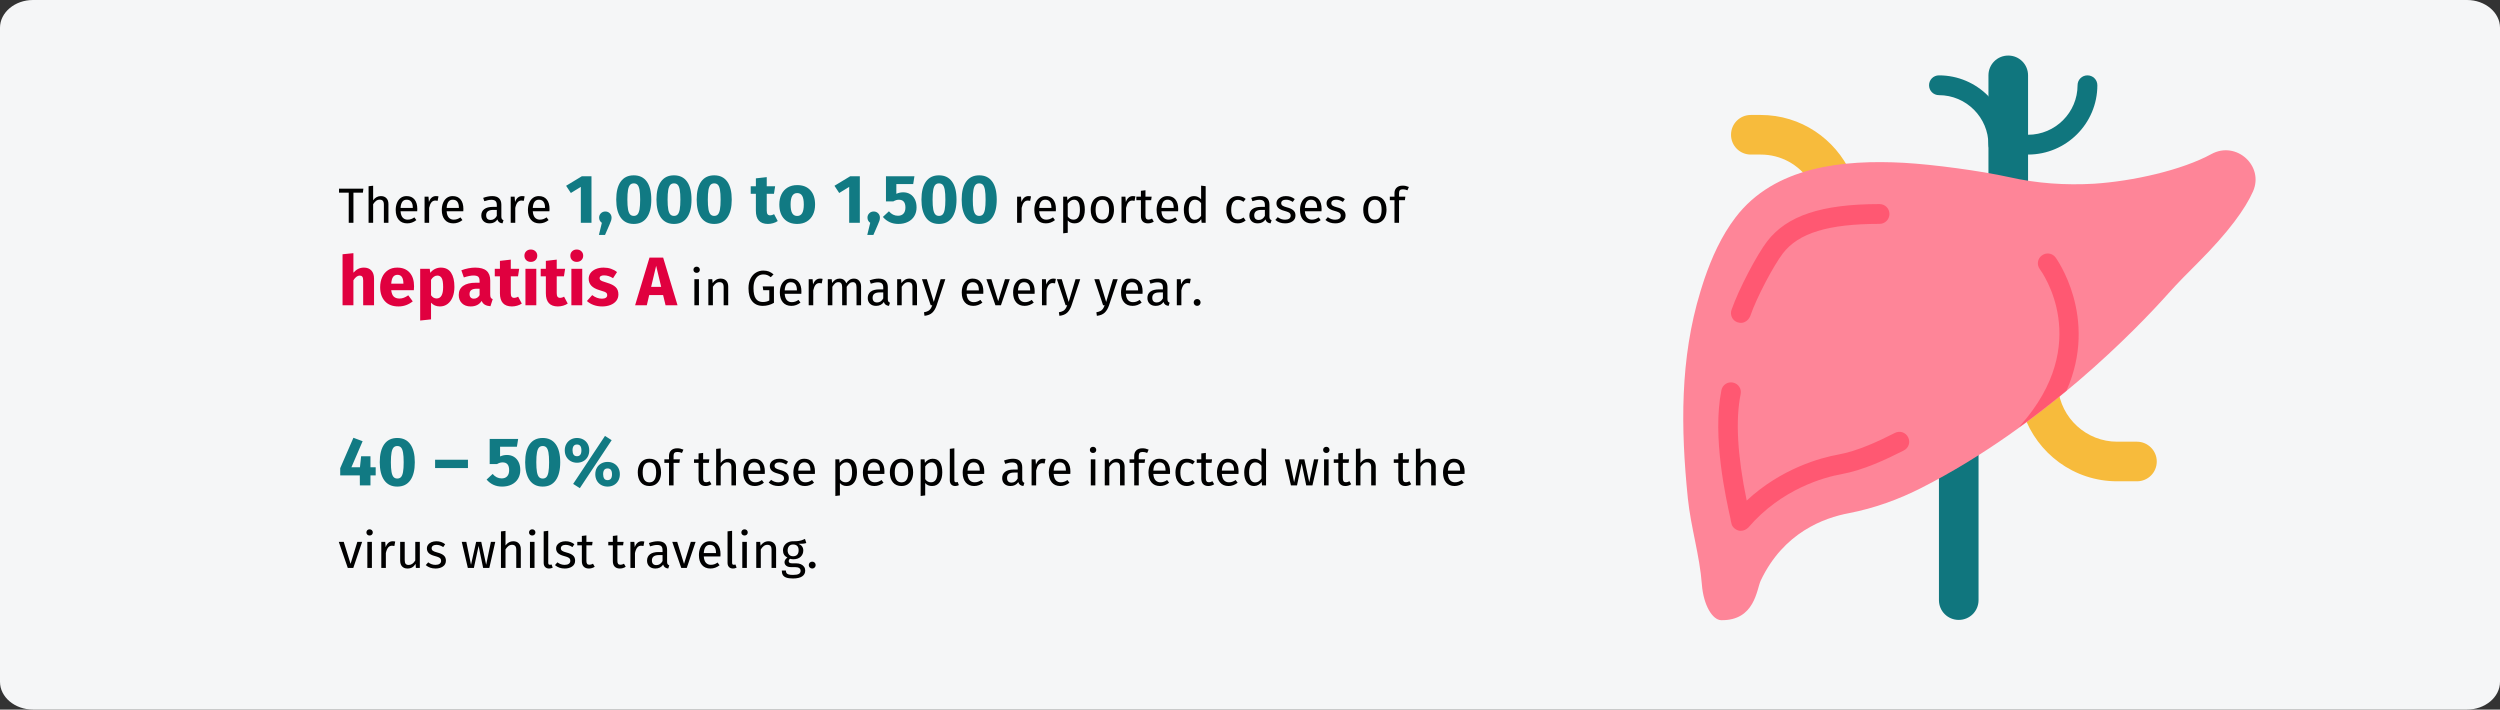
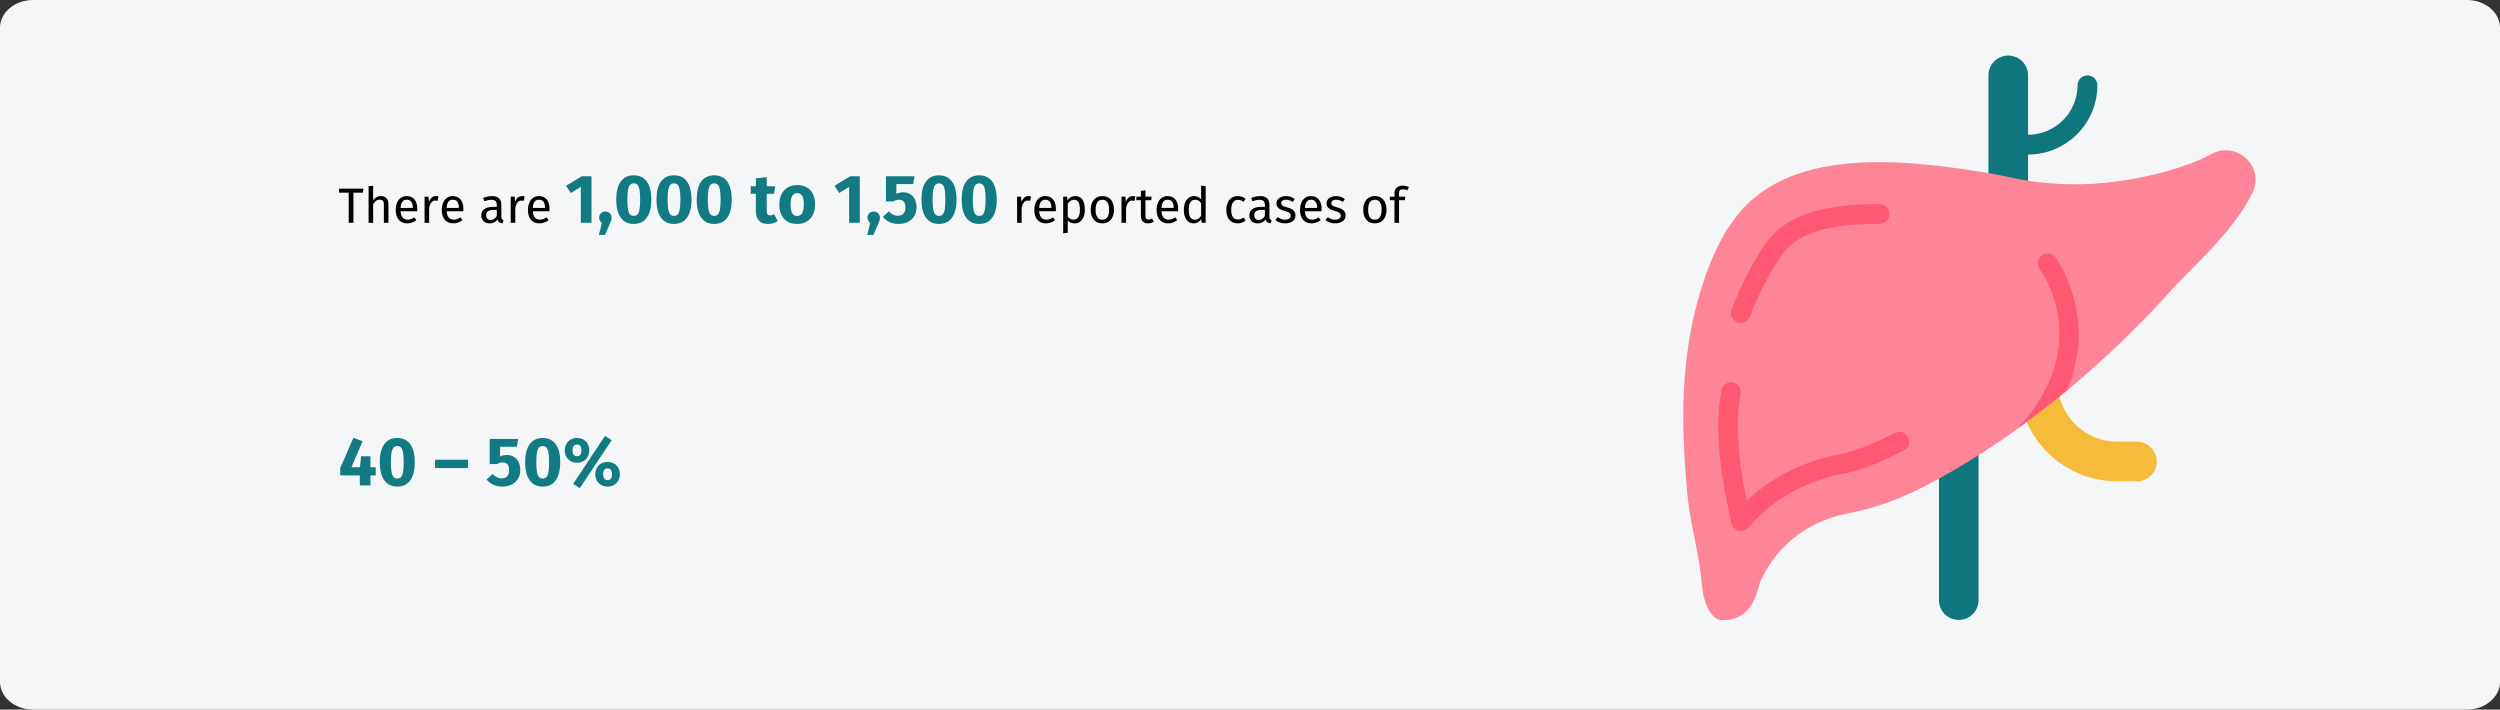
<svg xmlns="http://www.w3.org/2000/svg" width="909px" height="258px" viewBox="0 0 909 258" version="1.1">
  <rect x="0" y="0" width="909" height="258" fill="#333333" stroke="none" />
  <title>hepatitis-a-haeufigkeit-en</title>
  <g id="Page-1" stroke="none" stroke-width="1" fill="none" fill-rule="evenodd">
    <g id="vorlage" transform="translate(0, -1813)">
      <g id="Group-2" transform="translate(0, 1813)">
        <g id="Mask">
          <path d="M12,0 L897,0 C903.6,0 909,4.538 909,10.085 L909,247.915 C909,253.462 903.6,258 897,258 L12,258 C5.4,258 0,253.462 0,247.915 L0,10.085 C0,4.538 5.4,0 12,0 Z" id="path-1_1_" fill="#F5F6F7" />
          <g id="There-are-1,000-to-1" transform="translate(123.27, 63.75)" fill-rule="nonzero">
            <path d="M5.238,17.25 L5.238,6.306 L8.676,6.306 L8.856,4.848 L0,4.848 L0,6.306 L3.528,6.306 L3.528,17.25 L5.238,17.25 Z M12.402,17.25 L12.402,10.5 C12.738,9.972 13.098,9.564 13.482,9.276 C13.866,8.988 14.304,8.844 14.796,8.844 C15.288,8.844 15.663,8.982 15.921,9.258 C16.179,9.534 16.308,10.008 16.308,10.68 L16.308,10.68 L16.308,17.25 L17.964,17.25 L17.964,10.446 C17.964,9.546 17.721,8.838 17.235,8.322 C16.749,7.806 16.074,7.548 15.21,7.548 C14.082,7.548 13.146,8.058 12.402,9.078 L12.402,9.078 L12.402,3.786 L10.746,3.966 L10.746,17.25 L12.402,17.25 Z M24.804,17.466 C26.004,17.466 27.108,17.07 28.116,16.278 L28.116,16.278 L27.396,15.288 C26.976,15.576 26.574,15.786 26.19,15.918 C25.806,16.05 25.386,16.116 24.93,16.116 C24.21,16.116 23.622,15.87 23.166,15.378 C22.71,14.886 22.446,14.118 22.374,13.074 L22.374,13.074 L28.422,13.074 C28.446,12.786 28.458,12.504 28.458,12.228 C28.458,10.764 28.122,9.618 27.45,8.79 C26.778,7.962 25.812,7.548 24.552,7.548 C23.748,7.548 23.049,7.764 22.455,8.196 C21.861,8.628 21.405,9.225 21.087,9.987 C20.769,10.749 20.61,11.622 20.61,12.606 C20.61,14.118 20.979,15.306 21.717,16.17 C22.455,17.034 23.484,17.466 24.804,17.466 Z M26.82,11.85 L22.374,11.85 C22.494,9.858 23.232,8.862 24.588,8.862 C25.332,8.862 25.89,9.108 26.262,9.6 C26.634,10.092 26.82,10.806 26.82,11.742 L26.82,11.742 L26.82,11.85 Z M32.76,17.25 L32.76,11.832 C32.964,10.92 33.246,10.248 33.606,9.816 C33.966,9.384 34.44,9.168 35.028,9.168 C35.292,9.168 35.568,9.204 35.856,9.276 L35.856,9.276 L36.162,7.656 C35.874,7.584 35.562,7.548 35.226,7.548 C34.65,7.548 34.146,7.728 33.714,8.088 C33.282,8.448 32.94,8.982 32.688,9.69 L32.688,9.69 L32.526,7.764 L31.104,7.764 L31.104,17.25 L32.76,17.25 Z M41.562,17.466 C42.762,17.466 43.866,17.07 44.874,16.278 L44.874,16.278 L44.154,15.288 C43.734,15.576 43.332,15.786 42.948,15.918 C42.564,16.05 42.144,16.116 41.688,16.116 C40.968,16.116 40.38,15.87 39.924,15.378 C39.468,14.886 39.204,14.118 39.132,13.074 L39.132,13.074 L45.18,13.074 C45.204,12.786 45.216,12.504 45.216,12.228 C45.216,10.764 44.88,9.618 44.208,8.79 C43.536,7.962 42.57,7.548 41.31,7.548 C40.506,7.548 39.807,7.764 39.213,8.196 C38.619,8.628 38.163,9.225 37.845,9.987 C37.527,10.749 37.368,11.622 37.368,12.606 C37.368,14.118 37.737,15.306 38.475,16.17 C39.213,17.034 40.242,17.466 41.562,17.466 Z M43.578,11.85 L39.132,11.85 C39.252,9.858 39.99,8.862 41.346,8.862 C42.09,8.862 42.648,9.108 43.02,9.6 C43.392,10.092 43.578,10.806 43.578,11.742 L43.578,11.742 L43.578,11.85 Z M59.436,17.466 L59.814,16.314 C59.55,16.218 59.352,16.077 59.22,15.891 C59.088,15.705 59.022,15.42 59.022,15.036 L59.022,15.036 L59.022,10.698 C59.022,9.69 58.746,8.913 58.194,8.367 C57.642,7.821 56.808,7.548 55.692,7.548 C54.684,7.548 53.592,7.764 52.416,8.196 L52.416,8.196 L52.83,9.402 C53.838,9.066 54.69,8.898 55.386,8.898 C56.058,8.898 56.556,9.042 56.88,9.33 C57.204,9.618 57.366,10.098 57.366,10.77 L57.366,10.77 L57.366,11.472 L55.908,11.472 C54.576,11.472 53.547,11.742 52.821,12.282 C52.095,12.822 51.732,13.596 51.732,14.604 C51.732,15.456 52.002,16.146 52.542,16.674 C53.082,17.202 53.82,17.466 54.756,17.466 C56.004,17.466 56.946,16.992 57.582,16.044 C57.726,16.5 57.948,16.836 58.248,17.052 C58.548,17.268 58.944,17.406 59.436,17.466 L59.436,17.466 Z M55.134,16.224 C54.594,16.224 54.186,16.08 53.91,15.792 C53.634,15.504 53.496,15.078 53.496,14.514 C53.496,13.218 54.372,12.57 56.124,12.57 L56.124,12.57 L57.366,12.57 L57.366,14.748 C56.826,15.732 56.082,16.224 55.134,16.224 Z M64.08,17.25 L64.08,11.832 C64.284,10.92 64.566,10.248 64.926,9.816 C65.286,9.384 65.76,9.168 66.348,9.168 C66.612,9.168 66.888,9.204 67.176,9.276 L67.176,9.276 L67.482,7.656 C67.194,7.584 66.882,7.548 66.546,7.548 C65.97,7.548 65.466,7.728 65.034,8.088 C64.602,8.448 64.26,8.982 64.008,9.69 L64.008,9.69 L63.846,7.764 L62.424,7.764 L62.424,17.25 L64.08,17.25 Z M72.882,17.466 C74.082,17.466 75.186,17.07 76.194,16.278 L76.194,16.278 L75.474,15.288 C75.054,15.576 74.652,15.786 74.268,15.918 C73.884,16.05 73.464,16.116 73.008,16.116 C72.288,16.116 71.7,15.87 71.244,15.378 C70.788,14.886 70.524,14.118 70.452,13.074 L70.452,13.074 L76.5,13.074 C76.524,12.786 76.536,12.504 76.536,12.228 C76.536,10.764 76.2,9.618 75.528,8.79 C74.856,7.962 73.89,7.548 72.63,7.548 C71.826,7.548 71.127,7.764 70.533,8.196 C69.939,8.628 69.483,9.225 69.165,9.987 C68.847,10.749 68.688,11.622 68.688,12.606 C68.688,14.118 69.057,15.306 69.795,16.17 C70.533,17.034 71.562,17.466 72.882,17.466 Z M74.898,11.85 L70.452,11.85 C70.572,9.858 71.31,8.862 72.666,8.862 C73.41,8.862 73.968,9.108 74.34,9.6 C74.712,10.092 74.898,10.806 74.898,11.742 L74.898,11.742 L74.898,11.85 Z" id="Thereare" fill="#000000" />
            <path d="M91.792,17.25 L91.792,0.35 L88.267,0.35 L82.567,3.8 L84.292,6.425 L87.917,4.2 L87.917,17.25 L91.792,17.25 Z M96.717,21.675 L98.292,18.05 C98.592,17.383 98.8,16.867 98.917,16.5 C99.034,16.133 99.092,15.767 99.092,15.4 C99.092,14.767 98.875,14.233 98.442,13.8 C98.009,13.367 97.475,13.15 96.842,13.15 C96.192,13.15 95.65,13.367 95.217,13.8 C94.784,14.233 94.567,14.767 94.567,15.4 C94.567,15.783 94.654,16.137 94.829,16.462 C95.004,16.788 95.25,17.058 95.567,17.275 L95.567,17.275 L94.492,21.675 L96.717,21.675 Z M107.167,17.675 C109.234,17.675 110.813,16.908 111.904,15.375 C112.996,13.842 113.542,11.658 113.542,8.825 C113.542,5.975 112.996,3.792 111.904,2.275 C110.813,0.758 109.234,0 107.167,0 C105.1,0 103.521,0.758 102.43,2.275 C101.338,3.792 100.792,5.975 100.792,8.825 C100.792,11.658 101.338,13.842 102.43,15.375 C103.521,16.908 105.1,17.675 107.167,17.675 Z M107.167,14.75 C106.6,14.75 106.15,14.567 105.817,14.2 C105.484,13.833 105.238,13.221 105.079,12.363 C104.921,11.504 104.842,10.325 104.842,8.825 C104.842,7.325 104.921,6.15 105.079,5.3 C105.238,4.45 105.484,3.842 105.817,3.475 C106.15,3.108 106.6,2.925 107.167,2.925 C107.734,2.925 108.184,3.1 108.517,3.45 C108.85,3.8 109.096,4.404 109.254,5.263 C109.413,6.121 109.492,7.308 109.492,8.825 C109.492,10.342 109.413,11.529 109.254,12.387 C109.096,13.246 108.85,13.854 108.517,14.213 C108.184,14.571 107.734,14.75 107.167,14.75 Z M121.792,17.675 C123.859,17.675 125.438,16.908 126.529,15.375 C127.621,13.842 128.167,11.658 128.167,8.825 C128.167,5.975 127.621,3.792 126.529,2.275 C125.438,0.758 123.859,0 121.792,0 C119.725,0 118.146,0.758 117.055,2.275 C115.963,3.792 115.417,5.975 115.417,8.825 C115.417,11.658 115.963,13.842 117.055,15.375 C118.146,16.908 119.725,17.675 121.792,17.675 Z M121.792,14.75 C121.225,14.75 120.775,14.567 120.442,14.2 C120.109,13.833 119.863,13.221 119.704,12.363 C119.546,11.504 119.467,10.325 119.467,8.825 C119.467,7.325 119.546,6.15 119.704,5.3 C119.863,4.45 120.109,3.842 120.442,3.475 C120.775,3.108 121.225,2.925 121.792,2.925 C122.359,2.925 122.809,3.1 123.142,3.45 C123.475,3.8 123.721,4.404 123.879,5.263 C124.038,6.121 124.117,7.308 124.117,8.825 C124.117,10.342 124.038,11.529 123.879,12.387 C123.721,13.246 123.475,13.854 123.142,14.213 C122.809,14.571 122.359,14.75 121.792,14.75 Z M136.417,17.675 C138.484,17.675 140.063,16.908 141.155,15.375 C142.246,13.842 142.792,11.658 142.792,8.825 C142.792,5.975 142.246,3.792 141.155,2.275 C140.063,0.758 138.484,0 136.417,0 C134.35,0 132.771,0.758 131.679,2.275 C130.588,3.792 130.042,5.975 130.042,8.825 C130.042,11.658 130.588,13.842 131.679,15.375 C132.771,16.908 134.35,17.675 136.417,17.675 Z M136.417,14.75 C135.85,14.75 135.4,14.567 135.067,14.2 C134.734,13.833 134.488,13.221 134.329,12.363 C134.171,11.504 134.092,10.325 134.092,8.825 C134.092,7.325 134.171,6.15 134.329,5.3 C134.488,4.45 134.734,3.842 135.067,3.475 C135.4,3.108 135.85,2.925 136.417,2.925 C136.984,2.925 137.434,3.1 137.767,3.45 C138.1,3.8 138.346,4.404 138.505,5.263 C138.663,6.121 138.742,7.308 138.742,8.825 C138.742,10.342 138.663,11.529 138.505,12.387 C138.346,13.246 138.1,13.854 137.767,14.213 C137.434,14.571 136.984,14.75 136.417,14.75 Z M155.917,17.675 C156.55,17.675 157.188,17.583 157.829,17.4 C158.471,17.217 159.034,16.958 159.517,16.625 L159.517,16.625 L158.192,14.125 C157.692,14.408 157.217,14.55 156.767,14.55 C156.334,14.55 156.017,14.417 155.817,14.15 C155.617,13.883 155.517,13.442 155.517,12.825 L155.517,12.825 L155.517,6.725 L158.142,6.725 L158.567,3.975 L155.517,3.975 L155.517,0.65 L151.567,1.1 L151.567,3.975 L149.692,3.975 L149.692,6.725 L151.567,6.725 L151.567,12.875 C151.567,16.058 153.017,17.658 155.917,17.675 Z M166.592,17.675 C167.925,17.675 169.079,17.383 170.054,16.8 C171.03,16.217 171.78,15.396 172.304,14.338 C172.829,13.279 173.092,12.042 173.092,10.625 C173.092,8.392 172.517,6.654 171.367,5.412 C170.217,4.171 168.625,3.55 166.592,3.55 C165.259,3.55 164.105,3.842 163.13,4.425 C162.155,5.008 161.405,5.829 160.88,6.888 C160.355,7.946 160.092,9.183 160.092,10.6 C160.092,12.833 160.671,14.571 161.829,15.812 C162.988,17.054 164.575,17.675 166.592,17.675 Z M166.592,14.775 C165.775,14.775 165.171,14.442 164.78,13.775 C164.388,13.108 164.192,12.05 164.192,10.6 C164.192,9.183 164.392,8.137 164.792,7.463 C165.192,6.787 165.792,6.45 166.592,6.45 C167.409,6.45 168.013,6.783 168.405,7.45 C168.796,8.117 168.992,9.175 168.992,10.625 C168.992,12.042 168.792,13.088 168.392,13.762 C167.992,14.438 167.392,14.775 166.592,14.775 Z M189.367,17.25 L189.367,0.35 L185.842,0.35 L180.142,3.8 L181.867,6.425 L185.492,4.2 L185.492,17.25 L189.367,17.25 Z M194.292,21.675 L195.867,18.05 C196.167,17.383 196.375,16.867 196.492,16.5 C196.609,16.133 196.667,15.767 196.667,15.4 C196.667,14.767 196.45,14.233 196.017,13.8 C195.584,13.367 195.05,13.15 194.417,13.15 C193.767,13.15 193.225,13.367 192.792,13.8 C192.359,14.233 192.142,14.767 192.142,15.4 C192.142,15.783 192.23,16.137 192.405,16.462 C192.579,16.788 192.825,17.058 193.142,17.275 L193.142,17.275 L192.067,21.675 L194.292,21.675 Z M203.367,17.675 C204.684,17.675 205.846,17.425 206.855,16.925 C207.863,16.425 208.638,15.721 209.179,14.812 C209.721,13.904 209.992,12.858 209.992,11.675 C209.992,10.542 209.784,9.558 209.367,8.725 C208.95,7.892 208.375,7.258 207.642,6.825 C206.909,6.392 206.075,6.175 205.142,6.175 C204.259,6.175 203.425,6.358 202.642,6.725 L202.642,6.725 L202.642,3.175 L208.767,3.175 L209.217,0.35 L198.867,0.35 L198.867,9.475 L201.542,9.475 C201.925,9.258 202.275,9.104 202.592,9.012 C202.909,8.921 203.234,8.875 203.567,8.875 C205.15,8.875 205.942,9.817 205.942,11.7 C205.942,12.667 205.704,13.408 205.23,13.925 C204.755,14.442 204.084,14.7 203.217,14.7 C201.95,14.7 200.859,14.158 199.942,13.075 L199.942,13.075 L197.742,15.125 C199.209,16.825 201.084,17.675 203.367,17.675 Z M218.142,17.675 C220.209,17.675 221.788,16.908 222.88,15.375 C223.971,13.842 224.517,11.658 224.517,8.825 C224.517,5.975 223.971,3.792 222.88,2.275 C221.788,0.758 220.209,0 218.142,0 C216.075,0 214.496,0.758 213.405,2.275 C212.313,3.792 211.767,5.975 211.767,8.825 C211.767,11.658 212.313,13.842 213.405,15.375 C214.496,16.908 216.075,17.675 218.142,17.675 Z M218.142,14.75 C217.575,14.75 217.125,14.567 216.792,14.2 C216.459,13.833 216.213,13.221 216.054,12.363 C215.896,11.504 215.817,10.325 215.817,8.825 C215.817,7.325 215.896,6.15 216.054,5.3 C216.213,4.45 216.459,3.842 216.792,3.475 C217.125,3.108 217.575,2.925 218.142,2.925 C218.709,2.925 219.159,3.1 219.492,3.45 C219.825,3.8 220.071,4.404 220.23,5.263 C220.388,6.121 220.467,7.308 220.467,8.825 C220.467,10.342 220.388,11.529 220.23,12.387 C220.071,13.246 219.825,13.854 219.492,14.213 C219.159,14.571 218.709,14.75 218.142,14.75 Z M232.767,17.675 C234.834,17.675 236.413,16.908 237.505,15.375 C238.596,13.842 239.142,11.658 239.142,8.825 C239.142,5.975 238.596,3.792 237.505,2.275 C236.413,0.758 234.834,0 232.767,0 C230.7,0 229.121,0.758 228.03,2.275 C226.938,3.792 226.392,5.975 226.392,8.825 C226.392,11.658 226.938,13.842 228.03,15.375 C229.121,16.908 230.7,17.675 232.767,17.675 Z M232.767,14.75 C232.2,14.75 231.75,14.567 231.417,14.2 C231.084,13.833 230.838,13.221 230.679,12.363 C230.521,11.504 230.442,10.325 230.442,8.825 C230.442,7.325 230.521,6.15 230.679,5.3 C230.838,4.45 231.084,3.842 231.417,3.475 C231.75,3.108 232.2,2.925 232.767,2.925 C233.334,2.925 233.784,3.1 234.117,3.45 C234.45,3.8 234.696,4.404 234.855,5.263 C235.013,6.121 235.092,7.308 235.092,8.825 C235.092,10.342 235.013,11.529 234.855,12.387 C234.696,13.246 234.45,13.854 234.117,14.213 C233.784,14.571 233.334,14.75 232.767,14.75 Z" id="1,000to1,500" fill="#117A83" />
            <path d="M248.203,17.25 L248.203,11.832 C248.407,10.92 248.689,10.248 249.049,9.816 C249.409,9.384 249.883,9.168 250.471,9.168 C250.735,9.168 251.011,9.204 251.299,9.276 L251.299,9.276 L251.605,7.656 C251.317,7.584 251.005,7.548 250.669,7.548 C250.093,7.548 249.589,7.728 249.157,8.088 C248.725,8.448 248.383,8.982 248.131,9.69 L248.131,9.69 L247.969,7.764 L246.547,7.764 L246.547,17.25 L248.203,17.25 Z M257.005,17.466 C258.205,17.466 259.309,17.07 260.317,16.278 L260.317,16.278 L259.597,15.288 C259.177,15.576 258.775,15.786 258.391,15.918 C258.007,16.05 257.587,16.116 257.131,16.116 C256.411,16.116 255.823,15.87 255.367,15.378 C254.911,14.886 254.647,14.118 254.575,13.074 L254.575,13.074 L260.623,13.074 C260.647,12.786 260.659,12.504 260.659,12.228 C260.659,10.764 260.323,9.618 259.651,8.79 C258.979,7.962 258.013,7.548 256.753,7.548 C255.949,7.548 255.25,7.764 254.656,8.196 C254.062,8.628 253.606,9.225 253.288,9.987 C252.97,10.749 252.811,11.622 252.811,12.606 C252.811,14.118 253.18,15.306 253.918,16.17 C254.656,17.034 255.685,17.466 257.005,17.466 Z M259.021,11.85 L254.575,11.85 C254.695,9.858 255.433,8.862 256.789,8.862 C257.533,8.862 258.091,9.108 258.463,9.6 C258.835,10.092 259.021,10.806 259.021,11.742 L259.021,11.742 L259.021,11.85 Z M263.305,21.084 L264.961,20.886 L264.961,16.386 C265.561,17.106 266.389,17.466 267.445,17.466 C268.633,17.466 269.551,17.01 270.199,16.098 C270.847,15.186 271.171,13.986 271.171,12.498 C271.171,10.926 270.889,9.708 270.325,8.844 C269.761,7.98 268.873,7.548 267.661,7.548 C267.121,7.548 266.605,7.677 266.113,7.935 C265.621,8.193 265.201,8.562 264.853,9.042 L264.853,9.042 L264.727,7.764 L263.305,7.764 L263.305,21.084 Z M267.049,16.116 C266.617,16.116 266.221,16.017 265.861,15.819 C265.501,15.621 265.201,15.336 264.961,14.964 L264.961,14.964 L264.961,10.338 C265.249,9.906 265.585,9.552 265.969,9.276 C266.353,9 266.779,8.862 267.247,8.862 C268.675,8.862 269.389,10.074 269.389,12.498 C269.389,14.91 268.609,16.116 267.049,16.116 Z M277.543,17.466 C278.419,17.466 279.175,17.259 279.811,16.845 C280.447,16.431 280.933,15.849 281.269,15.099 C281.605,14.349 281.773,13.482 281.773,12.498 C281.773,10.974 281.404,9.768 280.666,8.88 C279.928,7.992 278.893,7.548 277.561,7.548 C276.673,7.548 275.911,7.755 275.275,8.169 C274.639,8.583 274.153,9.165 273.817,9.915 C273.481,10.665 273.313,11.532 273.313,12.516 C273.313,14.04 273.685,15.246 274.429,16.134 C275.173,17.022 276.211,17.466 277.543,17.466 Z M277.543,16.134 C275.911,16.134 275.095,14.928 275.095,12.516 C275.095,10.092 275.917,8.88 277.561,8.88 C279.181,8.88 279.991,10.086 279.991,12.498 C279.991,14.922 279.175,16.134 277.543,16.134 Z M286.165,17.25 L286.165,11.832 C286.369,10.92 286.651,10.248 287.011,9.816 C287.371,9.384 287.845,9.168 288.433,9.168 C288.697,9.168 288.973,9.204 289.261,9.276 L289.261,9.276 L289.567,7.656 C289.279,7.584 288.967,7.548 288.631,7.548 C288.055,7.548 287.551,7.728 287.119,8.088 C286.687,8.448 286.345,8.982 286.093,9.69 L286.093,9.69 L285.931,7.764 L284.509,7.764 L284.509,17.25 L286.165,17.25 Z M294.121,17.466 C294.913,17.466 295.621,17.25 296.245,16.818 L296.245,16.818 L295.615,15.72 C295.147,15.972 294.727,16.098 294.355,16.098 C293.947,16.098 293.656,15.987 293.482,15.765 C293.308,15.543 293.221,15.186 293.221,14.694 L293.221,14.694 L293.221,9.042 L295.291,9.042 L295.471,7.764 L293.221,7.764 L293.221,5.424 L291.565,5.622 L291.565,7.764 L289.909,7.764 L289.909,9.042 L291.565,9.042 L291.565,14.766 C291.565,15.642 291.79,16.311 292.24,16.773 C292.69,17.235 293.317,17.466 294.121,17.466 Z M301.465,17.466 C302.665,17.466 303.769,17.07 304.777,16.278 L304.777,16.278 L304.057,15.288 C303.637,15.576 303.235,15.786 302.851,15.918 C302.467,16.05 302.047,16.116 301.591,16.116 C300.871,16.116 300.283,15.87 299.827,15.378 C299.371,14.886 299.107,14.118 299.035,13.074 L299.035,13.074 L305.083,13.074 C305.107,12.786 305.119,12.504 305.119,12.228 C305.119,10.764 304.783,9.618 304.111,8.79 C303.439,7.962 302.473,7.548 301.213,7.548 C300.409,7.548 299.71,7.764 299.116,8.196 C298.522,8.628 298.066,9.225 297.748,9.987 C297.43,10.749 297.271,11.622 297.271,12.606 C297.271,14.118 297.64,15.306 298.378,16.17 C299.116,17.034 300.145,17.466 301.465,17.466 Z M303.481,11.85 L299.035,11.85 C299.155,9.858 299.893,8.862 301.249,8.862 C301.993,8.862 302.551,9.108 302.923,9.6 C303.295,10.092 303.481,10.806 303.481,11.742 L303.481,11.742 L303.481,11.85 Z M310.753,17.466 C311.329,17.466 311.851,17.331 312.319,17.061 C312.787,16.791 313.177,16.416 313.489,15.936 L313.489,15.936 L313.651,17.25 L315.109,17.25 L315.109,3.948 L313.453,3.75 L313.453,8.718 C312.721,7.938 311.869,7.548 310.897,7.548 C310.141,7.548 309.481,7.761 308.917,8.187 C308.353,8.613 307.921,9.204 307.621,9.96 C307.321,10.716 307.171,11.58 307.171,12.552 C307.171,14.052 307.486,15.246 308.116,16.134 C308.746,17.022 309.625,17.466 310.753,17.466 Z M311.113,16.152 C310.417,16.152 309.883,15.852 309.511,15.252 C309.139,14.652 308.953,13.74 308.953,12.516 C308.953,11.304 309.154,10.392 309.556,9.78 C309.958,9.168 310.525,8.862 311.257,8.862 C311.701,8.862 312.1,8.967 312.454,9.177 C312.808,9.387 313.141,9.696 313.453,10.104 L313.453,10.104 L313.453,14.748 C313.117,15.216 312.769,15.567 312.409,15.801 C312.049,16.035 311.617,16.152 311.113,16.152 Z M326.755,17.466 C327.823,17.466 328.789,17.118 329.653,16.422 L329.653,16.422 L328.897,15.342 C328.513,15.594 328.165,15.777 327.853,15.891 C327.541,16.005 327.199,16.062 326.827,16.062 C326.047,16.062 325.447,15.777 325.027,15.207 C324.607,14.637 324.397,13.752 324.397,12.552 C324.397,11.352 324.61,10.446 325.036,9.834 C325.462,9.222 326.059,8.916 326.827,8.916 C327.211,8.916 327.562,8.973 327.88,9.087 C328.198,9.201 328.525,9.378 328.861,9.618 L328.861,9.618 L329.653,8.574 C329.221,8.214 328.771,7.953 328.303,7.791 C327.835,7.629 327.319,7.548 326.755,7.548 C325.903,7.548 325.168,7.758 324.55,8.178 C323.932,8.598 323.455,9.186 323.119,9.942 C322.783,10.698 322.615,11.58 322.615,12.588 C322.615,14.112 322.984,15.306 323.722,16.17 C324.46,17.034 325.471,17.466 326.755,17.466 Z M338.707,17.466 L339.085,16.314 C338.821,16.218 338.623,16.077 338.491,15.891 C338.359,15.705 338.293,15.42 338.293,15.036 L338.293,15.036 L338.293,10.698 C338.293,9.69 338.017,8.913 337.465,8.367 C336.913,7.821 336.079,7.548 334.963,7.548 C333.955,7.548 332.863,7.764 331.687,8.196 L331.687,8.196 L332.101,9.402 C333.109,9.066 333.961,8.898 334.657,8.898 C335.329,8.898 335.827,9.042 336.151,9.33 C336.475,9.618 336.637,10.098 336.637,10.77 L336.637,10.77 L336.637,11.472 L335.179,11.472 C333.847,11.472 332.818,11.742 332.092,12.282 C331.366,12.822 331.003,13.596 331.003,14.604 C331.003,15.456 331.273,16.146 331.813,16.674 C332.353,17.202 333.091,17.466 334.027,17.466 C335.275,17.466 336.217,16.992 336.853,16.044 C336.997,16.5 337.219,16.836 337.519,17.052 C337.819,17.268 338.215,17.406 338.707,17.466 L338.707,17.466 Z M334.405,16.224 C333.865,16.224 333.457,16.08 333.181,15.792 C332.905,15.504 332.767,15.078 332.767,14.514 C332.767,13.218 333.643,12.57 335.395,12.57 L335.395,12.57 L336.637,12.57 L336.637,14.748 C336.097,15.732 335.353,16.224 334.405,16.224 Z M344.017,17.466 C345.061,17.466 345.946,17.22 346.672,16.728 C347.398,16.236 347.761,15.522 347.761,14.586 C347.761,13.794 347.5,13.17 346.978,12.714 C346.456,12.258 345.667,11.898 344.611,11.634 C343.843,11.43 343.312,11.22 343.018,11.004 C342.724,10.788 342.577,10.488 342.577,10.104 C342.577,9.72 342.733,9.417 343.045,9.195 C343.357,8.973 343.783,8.862 344.323,8.862 C344.755,8.862 345.166,8.928 345.556,9.06 C345.946,9.192 346.357,9.396 346.789,9.672 L346.789,9.672 L347.491,8.628 C347.023,8.268 346.531,7.998 346.015,7.818 C345.499,7.638 344.917,7.548 344.269,7.548 C343.621,7.548 343.036,7.659 342.514,7.881 C341.992,8.103 341.584,8.415 341.29,8.817 C340.996,9.219 340.849,9.666 340.849,10.158 C340.849,10.842 341.074,11.406 341.524,11.85 C341.974,12.294 342.703,12.648 343.711,12.912 C344.335,13.08 344.809,13.239 345.133,13.389 C345.457,13.539 345.685,13.713 345.817,13.911 C345.949,14.109 346.015,14.37 346.015,14.694 C346.015,15.138 345.832,15.489 345.466,15.747 C345.1,16.005 344.605,16.134 343.981,16.134 C343.009,16.134 342.121,15.828 341.317,15.216 L341.317,15.216 L340.435,16.224 C341.383,17.052 342.577,17.466 344.017,17.466 Z M353.611,17.466 C354.811,17.466 355.915,17.07 356.923,16.278 L356.923,16.278 L356.203,15.288 C355.783,15.576 355.381,15.786 354.997,15.918 C354.613,16.05 354.193,16.116 353.737,16.116 C353.017,16.116 352.429,15.87 351.973,15.378 C351.517,14.886 351.253,14.118 351.181,13.074 L351.181,13.074 L357.229,13.074 C357.253,12.786 357.265,12.504 357.265,12.228 C357.265,10.764 356.929,9.618 356.257,8.79 C355.585,7.962 354.619,7.548 353.359,7.548 C352.555,7.548 351.856,7.764 351.262,8.196 C350.668,8.628 350.212,9.225 349.894,9.987 C349.576,10.749 349.417,11.622 349.417,12.606 C349.417,14.118 349.786,15.306 350.524,16.17 C351.262,17.034 352.291,17.466 353.611,17.466 Z M355.627,11.85 L351.181,11.85 C351.301,9.858 352.039,8.862 353.395,8.862 C354.139,8.862 354.697,9.108 355.069,9.6 C355.441,10.092 355.627,10.806 355.627,11.742 L355.627,11.742 L355.627,11.85 Z M362.233,17.466 C363.277,17.466 364.162,17.22 364.888,16.728 C365.614,16.236 365.977,15.522 365.977,14.586 C365.977,13.794 365.716,13.17 365.194,12.714 C364.672,12.258 363.883,11.898 362.827,11.634 C362.059,11.43 361.528,11.22 361.234,11.004 C360.94,10.788 360.793,10.488 360.793,10.104 C360.793,9.72 360.949,9.417 361.261,9.195 C361.573,8.973 361.999,8.862 362.539,8.862 C362.971,8.862 363.382,8.928 363.772,9.06 C364.162,9.192 364.573,9.396 365.005,9.672 L365.005,9.672 L365.707,8.628 C365.239,8.268 364.747,7.998 364.231,7.818 C363.715,7.638 363.133,7.548 362.485,7.548 C361.837,7.548 361.252,7.659 360.73,7.881 C360.208,8.103 359.8,8.415 359.506,8.817 C359.212,9.219 359.065,9.666 359.065,10.158 C359.065,10.842 359.29,11.406 359.74,11.85 C360.19,12.294 360.919,12.648 361.927,12.912 C362.551,13.08 363.025,13.239 363.349,13.389 C363.673,13.539 363.901,13.713 364.033,13.911 C364.165,14.109 364.231,14.37 364.231,14.694 C364.231,15.138 364.048,15.489 363.682,15.747 C363.316,16.005 362.821,16.134 362.197,16.134 C361.225,16.134 360.337,15.828 359.533,15.216 L359.533,15.216 L358.651,16.224 C359.599,17.052 360.793,17.466 362.233,17.466 Z M376.633,17.466 C377.509,17.466 378.265,17.259 378.901,16.845 C379.537,16.431 380.023,15.849 380.359,15.099 C380.695,14.349 380.863,13.482 380.863,12.498 C380.863,10.974 380.494,9.768 379.756,8.88 C379.018,7.992 377.983,7.548 376.651,7.548 C375.763,7.548 375.001,7.755 374.365,8.169 C373.729,8.583 373.243,9.165 372.907,9.915 C372.571,10.665 372.403,11.532 372.403,12.516 C372.403,14.04 372.775,15.246 373.519,16.134 C374.263,17.022 375.301,17.466 376.633,17.466 Z M376.633,16.134 C375.001,16.134 374.185,14.928 374.185,12.516 C374.185,10.092 375.007,8.88 376.651,8.88 C378.271,8.88 379.081,10.086 379.081,12.498 C379.081,14.922 378.265,16.134 376.633,16.134 Z M385.417,17.25 L385.417,9.042 L387.541,9.042 L387.721,7.764 L385.417,7.764 L385.417,6.45 C385.417,5.982 385.525,5.637 385.741,5.415 C385.957,5.193 386.317,5.082 386.821,5.082 C387.385,5.082 387.937,5.202 388.477,5.442 L388.477,5.442 L388.999,4.236 C388.603,4.068 388.234,3.945 387.892,3.867 C387.55,3.789 387.163,3.75 386.731,3.75 C385.795,3.75 385.066,3.999 384.544,4.497 C384.022,4.995 383.761,5.652 383.761,6.468 L383.761,6.468 L383.761,7.764 L382.069,7.764 L382.069,9.042 L383.761,9.042 L383.761,17.25 L385.417,17.25 Z" id="reportedcasesof" fill="#000000" />
-             <path d="M5.23,47.25 L5.23,38.15 C5.963,37.017 6.73,36.45 7.53,36.45 C7.93,36.45 8.238,36.579 8.455,36.837 C8.672,37.096 8.78,37.558 8.78,38.225 L8.78,38.225 L8.78,47.25 L12.73,47.25 L12.73,37.55 C12.73,36.283 12.405,35.3 11.755,34.6 C11.105,33.9 10.205,33.55 9.055,33.55 C8.288,33.55 7.597,33.704 6.98,34.013 C6.363,34.321 5.78,34.783 5.23,35.4 L5.23,35.4 L5.23,28.3 L1.28,28.7 L1.28,47.25 L5.23,47.25 Z M21.63,47.675 C23.53,47.675 25.255,47.058 26.805,45.825 L26.805,45.825 L25.18,43.625 C24.597,44.025 24.055,44.321 23.555,44.513 C23.055,44.704 22.538,44.8 22.005,44.8 C21.122,44.8 20.43,44.575 19.93,44.125 C19.43,43.675 19.113,42.892 18.98,41.775 L18.98,41.775 L27.205,41.775 C27.255,41.375 27.28,40.9 27.28,40.35 C27.28,38.217 26.738,36.55 25.655,35.35 C24.572,34.15 23.072,33.55 21.155,33.55 C19.855,33.55 18.738,33.862 17.805,34.487 C16.872,35.112 16.163,35.962 15.68,37.038 C15.197,38.112 14.955,39.325 14.955,40.675 C14.955,42.808 15.53,44.508 16.68,45.775 C17.83,47.042 19.48,47.675 21.63,47.675 Z M23.405,39.4 L18.98,39.4 C19.063,38.25 19.293,37.425 19.668,36.925 C20.043,36.425 20.572,36.175 21.255,36.175 C22.655,36.175 23.372,37.192 23.405,39.225 L23.405,39.225 L23.405,39.4 Z M29.505,52.8 L33.455,52.375 L33.455,46.3 C34.272,47.217 35.347,47.675 36.68,47.675 C37.747,47.675 38.68,47.371 39.48,46.763 C40.28,46.154 40.892,45.312 41.318,44.237 C41.742,43.163 41.955,41.942 41.955,40.575 C41.955,38.358 41.547,36.633 40.73,35.4 C39.913,34.167 38.672,33.55 37.005,33.55 C36.305,33.55 35.622,33.704 34.955,34.013 C34.288,34.321 33.697,34.8 33.18,35.45 L33.18,35.45 L32.98,33.975 L29.505,33.975 L29.505,52.8 Z M35.48,44.775 C34.663,44.775 33.988,44.383 33.455,43.6 L33.455,43.6 L33.455,38 C33.755,37.5 34.101,37.117 34.492,36.85 C34.884,36.583 35.305,36.45 35.755,36.45 C36.455,36.45 36.98,36.754 37.33,37.362 C37.68,37.971 37.855,39.058 37.855,40.625 C37.855,43.392 37.063,44.775 35.48,44.775 Z M47.855,47.675 C49.655,47.675 50.988,47.008 51.855,45.675 C52.138,46.308 52.538,46.771 53.055,47.062 C53.572,47.354 54.238,47.533 55.055,47.6 L55.055,47.6 L55.88,45.025 C55.563,44.908 55.334,44.733 55.193,44.5 C55.051,44.267 54.98,43.9 54.98,43.4 L54.98,43.4 L54.98,38.25 C54.98,36.683 54.538,35.508 53.655,34.725 C52.772,33.942 51.38,33.55 49.48,33.55 C48.73,33.55 47.917,33.633 47.042,33.8 C46.167,33.967 45.313,34.208 44.48,34.525 L44.48,34.525 L45.38,37.125 C46.03,36.908 46.663,36.737 47.28,36.612 C47.897,36.487 48.422,36.425 48.855,36.425 C49.688,36.425 50.272,36.571 50.605,36.862 C50.938,37.154 51.105,37.692 51.105,38.475 L51.105,38.475 L51.105,39.05 L49.755,39.05 C47.738,39.05 46.197,39.433 45.13,40.2 C44.063,40.967 43.53,42.075 43.53,43.525 C43.53,44.758 43.922,45.758 44.705,46.525 C45.488,47.292 46.538,47.675 47.855,47.675 Z M49.005,44.85 C48.522,44.85 48.142,44.704 47.867,44.413 C47.593,44.121 47.455,43.708 47.455,43.175 C47.455,42.508 47.676,42.017 48.117,41.7 C48.559,41.383 49.23,41.225 50.13,41.225 L50.13,41.225 L51.105,41.225 L51.105,43.575 C50.605,44.425 49.905,44.85 49.005,44.85 Z M62.855,47.675 C63.488,47.675 64.126,47.583 64.767,47.4 C65.409,47.217 65.972,46.958 66.455,46.625 L66.455,46.625 L65.13,44.125 C64.63,44.408 64.155,44.55 63.705,44.55 C63.272,44.55 62.955,44.417 62.755,44.15 C62.555,43.883 62.455,43.442 62.455,42.825 L62.455,42.825 L62.455,36.725 L65.08,36.725 L65.505,33.975 L62.455,33.975 L62.455,30.65 L58.505,31.1 L58.505,33.975 L56.63,33.975 L56.63,36.725 L58.505,36.725 L58.505,42.875 C58.505,46.058 59.955,47.658 62.855,47.675 Z M69.73,31.475 C70.413,31.475 70.976,31.262 71.418,30.837 C71.859,30.413 72.08,29.875 72.08,29.225 C72.08,28.575 71.859,28.038 71.418,27.613 C70.976,27.188 70.413,26.975 69.73,26.975 C69.047,26.975 68.488,27.188 68.055,27.613 C67.622,28.038 67.405,28.575 67.405,29.225 C67.405,29.875 67.622,30.413 68.055,30.837 C68.488,31.262 69.047,31.475 69.73,31.475 Z M71.73,47.25 L71.73,33.975 L67.78,33.975 L67.78,47.25 L71.73,47.25 Z M79.555,47.675 C80.188,47.675 80.826,47.583 81.468,47.4 C82.109,47.217 82.672,46.958 83.155,46.625 L83.155,46.625 L81.83,44.125 C81.33,44.408 80.855,44.55 80.405,44.55 C79.972,44.55 79.655,44.417 79.455,44.15 C79.255,43.883 79.155,43.442 79.155,42.825 L79.155,42.825 L79.155,36.725 L81.78,36.725 L82.205,33.975 L79.155,33.975 L79.155,30.65 L75.205,31.1 L75.205,33.975 L73.33,33.975 L73.33,36.725 L75.205,36.725 L75.205,42.875 C75.205,46.058 76.655,47.658 79.555,47.675 Z M86.43,31.475 C87.113,31.475 87.676,31.262 88.118,30.837 C88.559,30.413 88.78,29.875 88.78,29.225 C88.78,28.575 88.559,28.038 88.118,27.613 C87.676,27.188 87.113,26.975 86.43,26.975 C85.747,26.975 85.188,27.188 84.755,27.613 C84.322,28.038 84.105,28.575 84.105,29.225 C84.105,29.875 84.322,30.413 84.755,30.837 C85.188,31.262 85.747,31.475 86.43,31.475 Z M88.43,47.25 L88.43,33.975 L84.48,33.975 L84.48,47.25 L88.43,47.25 Z M95.68,47.675 C96.78,47.675 97.78,47.5 98.68,47.15 C99.58,46.8 100.288,46.296 100.805,45.638 C101.322,44.979 101.58,44.2 101.58,43.3 C101.58,42.167 101.243,41.279 100.567,40.638 C99.892,39.996 98.863,39.475 97.48,39.075 C96.68,38.842 96.088,38.642 95.705,38.475 C95.322,38.308 95.067,38.146 94.942,37.987 C94.817,37.829 94.755,37.625 94.755,37.375 C94.755,37.058 94.892,36.812 95.168,36.638 C95.442,36.462 95.838,36.375 96.355,36.375 C97.455,36.375 98.547,36.717 99.63,37.4 L99.63,37.4 L101.08,35.175 C100.447,34.658 99.713,34.258 98.88,33.975 C98.047,33.692 97.155,33.55 96.205,33.55 C95.122,33.55 94.168,33.729 93.343,34.087 C92.517,34.446 91.884,34.929 91.442,35.538 C91.001,36.146 90.78,36.833 90.78,37.6 C90.78,38.617 91.105,39.467 91.755,40.15 C92.405,40.833 93.388,41.367 94.705,41.75 C95.538,41.983 96.147,42.179 96.53,42.337 C96.913,42.496 97.172,42.667 97.305,42.85 C97.438,43.033 97.505,43.283 97.505,43.6 C97.505,44 97.334,44.308 96.993,44.525 C96.651,44.742 96.18,44.85 95.58,44.85 C94.347,44.85 93.172,44.417 92.055,43.55 L92.055,43.55 L90.13,45.7 C90.797,46.317 91.609,46.8 92.567,47.15 C93.526,47.5 94.563,47.675 95.68,47.675 Z M111.905,47.25 L112.78,43.525 L117.83,43.525 L118.73,47.25 L123.08,47.25 L117.855,29.925 L112.88,29.925 L107.655,47.25 L111.905,47.25 Z M117.13,40.55 L113.48,40.55 L115.305,32.9 L117.13,40.55 Z" id="hepatitisA" fill="#E0003F" />
-             <path d="M130.02,35.46 C130.368,35.46 130.65,35.355 130.866,35.145 C131.082,34.935 131.19,34.668 131.19,34.344 C131.19,34.02 131.082,33.75 130.866,33.534 C130.65,33.318 130.368,33.21 130.02,33.21 C129.684,33.21 129.408,33.318 129.192,33.534 C128.976,33.75 128.868,34.02 128.868,34.344 C128.868,34.668 128.976,34.935 129.192,35.145 C129.408,35.355 129.684,35.46 130.02,35.46 Z M130.866,47.25 L130.866,37.764 L129.21,37.764 L129.21,47.25 L130.866,47.25 Z M135.942,47.25 L135.942,40.518 C136.278,39.978 136.638,39.564 137.022,39.276 C137.406,38.988 137.85,38.844 138.354,38.844 C138.846,38.844 139.218,38.982 139.47,39.258 C139.722,39.534 139.848,40.008 139.848,40.68 L139.848,40.68 L139.848,47.25 L141.504,47.25 L141.504,40.446 C141.504,39.546 141.261,38.838 140.775,38.322 C140.289,37.806 139.614,37.548 138.75,37.548 C138.15,37.548 137.601,37.692 137.103,37.98 C136.605,38.268 136.188,38.664 135.852,39.168 L135.852,39.168 L135.708,37.764 L134.286,37.764 L134.286,47.25 L135.942,47.25 Z M154.086,47.466 C155.502,47.466 156.852,47.1 158.136,46.368 L158.136,46.368 L158.136,40.374 L154.05,40.374 L154.248,41.76 L156.444,41.76 L156.444,45.504 C155.784,45.876 154.998,46.062 154.086,46.062 C152.97,46.062 152.127,45.66 151.557,44.856 C150.987,44.052 150.702,42.78 150.702,41.04 C150.702,39.888 150.87,38.937 151.206,38.187 C151.542,37.437 151.977,36.891 152.511,36.549 C153.045,36.207 153.63,36.036 154.266,36.036 C154.818,36.036 155.298,36.114 155.706,36.27 C156.114,36.426 156.54,36.684 156.984,37.044 L156.984,37.044 L157.992,36 C157.428,35.532 156.861,35.187 156.291,34.965 C155.721,34.743 155.046,34.632 154.266,34.632 C153.294,34.632 152.397,34.881 151.575,35.379 C150.753,35.877 150.099,36.609 149.613,37.575 C149.127,38.541 148.884,39.696 148.884,41.04 C148.884,43.14 149.343,44.736 150.261,45.828 C151.179,46.92 152.454,47.466 154.086,47.466 Z M164.472,47.466 C165.672,47.466 166.776,47.07 167.784,46.278 L167.784,46.278 L167.064,45.288 C166.644,45.576 166.242,45.786 165.858,45.918 C165.474,46.05 165.054,46.116 164.598,46.116 C163.878,46.116 163.29,45.87 162.834,45.378 C162.378,44.886 162.114,44.118 162.042,43.074 L162.042,43.074 L168.09,43.074 C168.114,42.786 168.126,42.504 168.126,42.228 C168.126,40.764 167.79,39.618 167.118,38.79 C166.446,37.962 165.48,37.548 164.22,37.548 C163.416,37.548 162.717,37.764 162.123,38.196 C161.529,38.628 161.073,39.225 160.755,39.987 C160.437,40.749 160.278,41.622 160.278,42.606 C160.278,44.118 160.647,45.306 161.385,46.17 C162.123,47.034 163.152,47.466 164.472,47.466 Z M166.488,41.85 L162.042,41.85 C162.162,39.858 162.9,38.862 164.256,38.862 C165,38.862 165.558,39.108 165.93,39.6 C166.302,40.092 166.488,40.806 166.488,41.742 L166.488,41.742 L166.488,41.85 Z M172.428,47.25 L172.428,41.832 C172.632,40.92 172.914,40.248 173.274,39.816 C173.634,39.384 174.108,39.168 174.696,39.168 C174.96,39.168 175.236,39.204 175.524,39.276 L175.524,39.276 L175.83,37.656 C175.542,37.584 175.23,37.548 174.894,37.548 C174.318,37.548 173.814,37.728 173.382,38.088 C172.95,38.448 172.608,38.982 172.356,39.69 L172.356,39.69 L172.194,37.764 L170.772,37.764 L170.772,47.25 L172.428,47.25 Z M179.376,47.25 L179.376,40.518 C179.736,39.954 180.078,39.534 180.402,39.258 C180.726,38.982 181.128,38.844 181.608,38.844 C182.496,38.844 182.94,39.456 182.94,40.68 L182.94,40.68 L182.94,47.25 L184.596,47.25 L184.596,40.518 C184.968,39.942 185.316,39.519 185.64,39.249 C185.964,38.979 186.36,38.844 186.828,38.844 C187.716,38.844 188.16,39.456 188.16,40.68 L188.16,40.68 L188.16,47.25 L189.816,47.25 L189.816,40.446 C189.816,39.558 189.582,38.853 189.114,38.331 C188.646,37.809 188.022,37.548 187.242,37.548 C186.63,37.548 186.099,37.695 185.649,37.989 C185.199,38.283 184.788,38.706 184.416,39.258 C184.236,38.718 183.939,38.298 183.525,37.998 C183.111,37.698 182.61,37.548 182.022,37.548 C180.906,37.548 179.994,38.082 179.286,39.15 L179.286,39.15 L179.142,37.764 L177.72,37.764 L177.72,47.25 L179.376,47.25 Z M199.95,47.466 L200.328,46.314 C200.064,46.218 199.866,46.077 199.734,45.891 C199.602,45.705 199.536,45.42 199.536,45.036 L199.536,45.036 L199.536,40.698 C199.536,39.69 199.26,38.913 198.708,38.367 C198.156,37.821 197.322,37.548 196.206,37.548 C195.198,37.548 194.106,37.764 192.93,38.196 L192.93,38.196 L193.344,39.402 C194.352,39.066 195.204,38.898 195.9,38.898 C196.572,38.898 197.07,39.042 197.394,39.33 C197.718,39.618 197.88,40.098 197.88,40.77 L197.88,40.77 L197.88,41.472 L196.422,41.472 C195.09,41.472 194.061,41.742 193.335,42.282 C192.609,42.822 192.246,43.596 192.246,44.604 C192.246,45.456 192.516,46.146 193.056,46.674 C193.596,47.202 194.334,47.466 195.27,47.466 C196.518,47.466 197.46,46.992 198.096,46.044 C198.24,46.5 198.462,46.836 198.762,47.052 C199.062,47.268 199.458,47.406 199.95,47.466 L199.95,47.466 Z M195.648,46.224 C195.108,46.224 194.7,46.08 194.424,45.792 C194.148,45.504 194.01,45.078 194.01,44.514 C194.01,43.218 194.886,42.57 196.638,42.57 L196.638,42.57 L197.88,42.57 L197.88,44.748 C197.34,45.732 196.596,46.224 195.648,46.224 Z M204.594,47.25 L204.594,40.518 C204.93,39.978 205.29,39.564 205.674,39.276 C206.058,38.988 206.502,38.844 207.006,38.844 C207.498,38.844 207.87,38.982 208.122,39.258 C208.374,39.534 208.5,40.008 208.5,40.68 L208.5,40.68 L208.5,47.25 L210.156,47.25 L210.156,40.446 C210.156,39.546 209.913,38.838 209.427,38.322 C208.941,37.806 208.266,37.548 207.402,37.548 C206.802,37.548 206.253,37.692 205.755,37.98 C205.257,38.268 204.84,38.664 204.504,39.168 L204.504,39.168 L204.36,37.764 L202.938,37.764 L202.938,47.25 L204.594,47.25 Z M212.874,51.084 C214.11,50.952 215.061,50.565 215.727,49.923 C216.393,49.281 216.912,48.408 217.284,47.304 L217.284,47.304 L220.452,37.764 L218.742,37.764 L216.258,46.044 L213.72,37.764 L211.956,37.764 L215.142,47.25 L215.7,47.25 C215.508,47.79 215.301,48.219 215.079,48.537 C214.857,48.855 214.56,49.116 214.188,49.32 C213.816,49.524 213.318,49.68 212.694,49.788 L212.694,49.788 L212.874,51.084 Z M230.622,47.466 C231.822,47.466 232.926,47.07 233.934,46.278 L233.934,46.278 L233.214,45.288 C232.794,45.576 232.392,45.786 232.008,45.918 C231.624,46.05 231.204,46.116 230.748,46.116 C230.028,46.116 229.44,45.87 228.984,45.378 C228.528,44.886 228.264,44.118 228.192,43.074 L228.192,43.074 L234.24,43.074 C234.264,42.786 234.276,42.504 234.276,42.228 C234.276,40.764 233.94,39.618 233.268,38.79 C232.596,37.962 231.63,37.548 230.37,37.548 C229.566,37.548 228.867,37.764 228.273,38.196 C227.679,38.628 227.223,39.225 226.905,39.987 C226.587,40.749 226.428,41.622 226.428,42.606 C226.428,44.118 226.797,45.306 227.535,46.17 C228.273,47.034 229.302,47.466 230.622,47.466 Z M232.638,41.85 L228.192,41.85 C228.312,39.858 229.05,38.862 230.406,38.862 C231.15,38.862 231.708,39.108 232.08,39.6 C232.452,40.092 232.638,40.806 232.638,41.742 L232.638,41.742 L232.638,41.85 Z M240.666,47.25 L243.888,37.764 L242.142,37.764 L239.676,45.774 L237.192,37.764 L235.392,37.764 L238.668,47.25 L240.666,47.25 Z M249.288,47.466 C250.488,47.466 251.592,47.07 252.6,46.278 L252.6,46.278 L251.88,45.288 C251.46,45.576 251.058,45.786 250.674,45.918 C250.29,46.05 249.87,46.116 249.414,46.116 C248.694,46.116 248.106,45.87 247.65,45.378 C247.194,44.886 246.93,44.118 246.858,43.074 L246.858,43.074 L252.906,43.074 C252.93,42.786 252.942,42.504 252.942,42.228 C252.942,40.764 252.606,39.618 251.934,38.79 C251.262,37.962 250.296,37.548 249.036,37.548 C248.232,37.548 247.533,37.764 246.939,38.196 C246.345,38.628 245.889,39.225 245.571,39.987 C245.253,40.749 245.094,41.622 245.094,42.606 C245.094,44.118 245.463,45.306 246.201,46.17 C246.939,47.034 247.968,47.466 249.288,47.466 Z M251.304,41.85 L246.858,41.85 C246.978,39.858 247.716,38.862 249.072,38.862 C249.816,38.862 250.374,39.108 250.746,39.6 C251.118,40.092 251.304,40.806 251.304,41.742 L251.304,41.742 L251.304,41.85 Z M257.244,47.25 L257.244,41.832 C257.448,40.92 257.73,40.248 258.09,39.816 C258.45,39.384 258.924,39.168 259.512,39.168 C259.776,39.168 260.052,39.204 260.34,39.276 L260.34,39.276 L260.646,37.656 C260.358,37.584 260.046,37.548 259.71,37.548 C259.134,37.548 258.63,37.728 258.198,38.088 C257.766,38.448 257.424,38.982 257.172,39.69 L257.172,39.69 L257.01,37.764 L255.588,37.764 L255.588,47.25 L257.244,47.25 Z M261.924,51.084 C263.16,50.952 264.111,50.565 264.777,49.923 C265.443,49.281 265.962,48.408 266.334,47.304 L266.334,47.304 L269.502,37.764 L267.792,37.764 L265.308,46.044 L262.77,37.764 L261.006,37.764 L264.192,47.25 L264.75,47.25 C264.558,47.79 264.351,48.219 264.129,48.537 C263.907,48.855 263.61,49.116 263.238,49.32 C262.866,49.524 262.368,49.68 261.744,49.788 L261.744,49.788 L261.924,51.084 Z M275.55,51.084 C276.786,50.952 277.737,50.565 278.403,49.923 C279.069,49.281 279.588,48.408 279.96,47.304 L279.96,47.304 L283.128,37.764 L281.418,37.764 L278.934,46.044 L276.396,37.764 L274.632,37.764 L277.818,47.25 L278.376,47.25 C278.184,47.79 277.977,48.219 277.755,48.537 C277.533,48.855 277.236,49.116 276.864,49.32 C276.492,49.524 275.994,49.68 275.37,49.788 L275.37,49.788 L275.55,51.084 Z M288.528,47.466 C289.728,47.466 290.832,47.07 291.84,46.278 L291.84,46.278 L291.12,45.288 C290.7,45.576 290.298,45.786 289.914,45.918 C289.53,46.05 289.11,46.116 288.654,46.116 C287.934,46.116 287.346,45.87 286.89,45.378 C286.434,44.886 286.17,44.118 286.098,43.074 L286.098,43.074 L292.146,43.074 C292.17,42.786 292.182,42.504 292.182,42.228 C292.182,40.764 291.846,39.618 291.174,38.79 C290.502,37.962 289.536,37.548 288.276,37.548 C287.472,37.548 286.773,37.764 286.179,38.196 C285.585,38.628 285.129,39.225 284.811,39.987 C284.493,40.749 284.334,41.622 284.334,42.606 C284.334,44.118 284.703,45.306 285.441,46.17 C286.179,47.034 287.208,47.466 288.528,47.466 Z M290.544,41.85 L286.098,41.85 C286.218,39.858 286.956,38.862 288.312,38.862 C289.056,38.862 289.614,39.108 289.986,39.6 C290.358,40.092 290.544,40.806 290.544,41.742 L290.544,41.742 L290.544,41.85 Z M301.632,47.466 L302.01,46.314 C301.746,46.218 301.548,46.077 301.416,45.891 C301.284,45.705 301.218,45.42 301.218,45.036 L301.218,45.036 L301.218,40.698 C301.218,39.69 300.942,38.913 300.39,38.367 C299.838,37.821 299.004,37.548 297.888,37.548 C296.88,37.548 295.788,37.764 294.612,38.196 L294.612,38.196 L295.026,39.402 C296.034,39.066 296.886,38.898 297.582,38.898 C298.254,38.898 298.752,39.042 299.076,39.33 C299.4,39.618 299.562,40.098 299.562,40.77 L299.562,40.77 L299.562,41.472 L298.104,41.472 C296.772,41.472 295.743,41.742 295.017,42.282 C294.291,42.822 293.928,43.596 293.928,44.604 C293.928,45.456 294.198,46.146 294.738,46.674 C295.278,47.202 296.016,47.466 296.952,47.466 C298.2,47.466 299.142,46.992 299.778,46.044 C299.922,46.5 300.144,46.836 300.444,47.052 C300.744,47.268 301.14,47.406 301.632,47.466 L301.632,47.466 Z M297.33,46.224 C296.79,46.224 296.382,46.08 296.106,45.792 C295.83,45.504 295.692,45.078 295.692,44.514 C295.692,43.218 296.568,42.57 298.32,42.57 L298.32,42.57 L299.562,42.57 L299.562,44.748 C299.022,45.732 298.278,46.224 297.33,46.224 Z M306.276,47.25 L306.276,41.832 C306.48,40.92 306.762,40.248 307.122,39.816 C307.482,39.384 307.956,39.168 308.544,39.168 C308.808,39.168 309.084,39.204 309.372,39.276 L309.372,39.276 L309.678,37.656 C309.39,37.584 309.078,37.548 308.742,37.548 C308.166,37.548 307.662,37.728 307.23,38.088 C306.798,38.448 306.456,38.982 306.204,39.69 L306.204,39.69 L306.042,37.764 L304.62,37.764 L304.62,47.25 L306.276,47.25 Z M312,47.466 C312.36,47.466 312.66,47.343 312.9,47.097 C313.14,46.851 313.26,46.554 313.26,46.206 C313.26,45.858 313.14,45.564 312.9,45.324 C312.66,45.084 312.36,44.964 312,44.964 C311.652,44.964 311.358,45.084 311.118,45.324 C310.878,45.564 310.758,45.858 310.758,46.206 C310.758,46.554 310.878,46.851 311.118,47.097 C311.358,47.343 311.652,47.466 312,47.466 Z" id="inGermanyeveryyear." fill="#000000" />
          </g>
          <g id="40-–-50%-of-these-pe" transform="translate(123.18, 158.5)" fill-rule="nonzero">
            <path d="M11.52,18 L11.52,14.35 L13.42,14.35 L13.42,11.4 L11.52,11.4 L11.52,7.4 L8.12,7.4 L7.695,11.4 L4.595,11.4 L8.67,1.925 L5.32,0.675 L0.52,11.725 L0.52,14.35 L7.645,14.35 L7.67,18 L11.52,18 Z M21.27,18.425 C23.337,18.425 24.916,17.658 26.008,16.125 C27.099,14.592 27.645,12.408 27.645,9.575 C27.645,6.725 27.099,4.542 26.008,3.025 C24.916,1.508 23.337,0.75 21.27,0.75 C19.203,0.75 17.624,1.508 16.532,3.025 C15.441,4.542 14.895,6.725 14.895,9.575 C14.895,12.408 15.441,14.592 16.532,16.125 C17.624,17.658 19.203,18.425 21.27,18.425 Z M21.27,15.5 C20.703,15.5 20.253,15.317 19.92,14.95 C19.587,14.583 19.341,13.971 19.183,13.113 C19.024,12.254 18.945,11.075 18.945,9.575 C18.945,8.075 19.024,6.9 19.183,6.05 C19.341,5.2 19.587,4.592 19.92,4.225 C20.253,3.858 20.703,3.675 21.27,3.675 C21.837,3.675 22.287,3.85 22.62,4.2 C22.953,4.55 23.199,5.154 23.358,6.013 C23.516,6.871 23.595,8.058 23.595,9.575 C23.595,11.092 23.516,12.279 23.358,13.137 C23.199,13.996 22.953,14.604 22.62,14.963 C22.287,15.321 21.837,15.5 21.27,15.5 Z M46.97,11.7 L46.97,8.65 L35.02,8.65 L35.02,11.7 L46.97,11.7 Z M59.37,18.425 C60.687,18.425 61.849,18.175 62.858,17.675 C63.866,17.175 64.641,16.471 65.183,15.562 C65.724,14.654 65.995,13.608 65.995,12.425 C65.995,11.292 65.787,10.308 65.37,9.475 C64.953,8.642 64.378,8.008 63.645,7.575 C62.912,7.142 62.078,6.925 61.145,6.925 C60.262,6.925 59.428,7.108 58.645,7.475 L58.645,7.475 L58.645,3.925 L64.77,3.925 L65.22,1.1 L54.87,1.1 L54.87,10.225 L57.545,10.225 C57.928,10.008 58.278,9.854 58.595,9.762 C58.912,9.671 59.237,9.625 59.57,9.625 C61.153,9.625 61.945,10.567 61.945,12.45 C61.945,13.417 61.708,14.158 61.233,14.675 C60.758,15.192 60.087,15.45 59.22,15.45 C57.953,15.45 56.862,14.908 55.945,13.825 L55.945,13.825 L53.745,15.875 C55.212,17.575 57.087,18.425 59.37,18.425 Z M74.145,18.425 C76.212,18.425 77.791,17.658 78.882,16.125 C79.974,14.592 80.52,12.408 80.52,9.575 C80.52,6.725 79.974,4.542 78.882,3.025 C77.791,1.508 76.212,0.75 74.145,0.75 C72.078,0.75 70.499,1.508 69.407,3.025 C68.316,4.542 67.77,6.725 67.77,9.575 C67.77,12.408 68.316,14.592 69.407,16.125 C70.499,17.658 72.078,18.425 74.145,18.425 Z M74.145,15.5 C73.578,15.5 73.128,15.317 72.795,14.95 C72.462,14.583 72.216,13.971 72.058,13.113 C71.899,12.254 71.82,11.075 71.82,9.575 C71.82,8.075 71.899,6.9 72.058,6.05 C72.216,5.2 72.462,4.592 72.795,4.225 C73.128,3.858 73.578,3.675 74.145,3.675 C74.712,3.675 75.162,3.85 75.495,4.2 C75.828,4.55 76.074,5.154 76.233,6.013 C76.391,6.871 76.47,8.058 76.47,9.575 C76.47,11.092 76.391,12.279 76.233,13.137 C76.074,13.996 75.828,14.604 75.495,14.963 C75.162,15.321 74.712,15.5 74.145,15.5 Z M87.645,19 L99.22,1.55 L96.795,0 L85.22,17.45 L87.645,19 Z M86.62,9.75 C87.453,9.75 88.207,9.567 88.882,9.2 C89.558,8.833 90.091,8.308 90.483,7.625 C90.874,6.942 91.07,6.15 91.07,5.25 C91.07,4.35 90.874,3.558 90.483,2.875 C90.091,2.192 89.558,1.667 88.882,1.3 C88.207,0.933 87.453,0.75 86.62,0.75 C85.787,0.75 85.032,0.938 84.358,1.312 C83.683,1.688 83.149,2.212 82.757,2.888 C82.366,3.562 82.17,4.35 82.17,5.25 C82.17,6.15 82.366,6.938 82.757,7.612 C83.149,8.287 83.683,8.812 84.358,9.188 C85.032,9.562 85.787,9.75 86.62,9.75 Z M86.62,7.375 C86.02,7.375 85.599,7.175 85.358,6.775 C85.116,6.375 84.995,5.867 84.995,5.25 C84.995,3.833 85.537,3.125 86.62,3.125 C87.687,3.125 88.22,3.833 88.22,5.25 C88.22,6.667 87.687,7.375 86.62,7.375 Z M97.745,18.425 C98.578,18.425 99.332,18.242 100.007,17.875 C100.683,17.508 101.216,16.983 101.608,16.3 C101.999,15.617 102.195,14.825 102.195,13.925 C102.195,13.025 101.999,12.238 101.608,11.562 C101.216,10.887 100.683,10.367 100.007,10 C99.332,9.633 98.578,9.45 97.745,9.45 C96.912,9.45 96.153,9.633 95.47,10 C94.787,10.367 94.249,10.887 93.858,11.562 C93.466,12.238 93.27,13.025 93.27,13.925 C93.27,14.825 93.466,15.617 93.858,16.3 C94.249,16.983 94.787,17.508 95.47,17.875 C96.153,18.242 96.912,18.425 97.745,18.425 Z M97.745,16.075 C97.145,16.075 96.724,15.871 96.483,15.463 C96.241,15.054 96.12,14.542 96.12,13.925 C96.12,12.525 96.662,11.825 97.745,11.825 C98.812,11.825 99.345,12.525 99.345,13.925 C99.345,15.358 98.812,16.075 97.745,16.075 Z" id="40–50%" fill="#117A83" />
-             <path d="M112.946,18.216 C113.822,18.216 114.578,18.009 115.214,17.595 C115.85,17.181 116.336,16.599 116.672,15.849 C117.008,15.099 117.176,14.232 117.176,13.248 C117.176,11.724 116.807,10.518 116.069,9.63 C115.331,8.742 114.296,8.298 112.964,8.298 C112.076,8.298 111.314,8.505 110.678,8.919 C110.042,9.333 109.556,9.915 109.22,10.665 C108.884,11.415 108.716,12.282 108.716,13.266 C108.716,14.79 109.088,15.996 109.832,16.884 C110.576,17.772 111.614,18.216 112.946,18.216 Z M112.946,16.884 C111.314,16.884 110.498,15.678 110.498,13.266 C110.498,10.842 111.32,9.63 112.964,9.63 C114.584,9.63 115.394,10.836 115.394,13.248 C115.394,15.672 114.578,16.884 112.946,16.884 Z M121.73,18 L121.73,9.792 L123.854,9.792 L124.034,8.514 L121.73,8.514 L121.73,7.2 C121.73,6.732 121.838,6.387 122.054,6.165 C122.27,5.943 122.63,5.832 123.134,5.832 C123.698,5.832 124.25,5.952 124.79,6.192 L124.79,6.192 L125.312,4.986 C124.916,4.818 124.547,4.695 124.205,4.617 C123.863,4.539 123.476,4.5 123.044,4.5 C122.108,4.5 121.379,4.749 120.857,5.247 C120.335,5.745 120.074,6.402 120.074,7.218 L120.074,7.218 L120.074,8.514 L118.382,8.514 L118.382,9.792 L120.074,9.792 L120.074,18 L121.73,18 Z M133.376,18.216 C134.168,18.216 134.876,18 135.5,17.568 L135.5,17.568 L134.87,16.47 C134.402,16.722 133.982,16.848 133.61,16.848 C133.202,16.848 132.911,16.737 132.737,16.515 C132.563,16.293 132.476,15.936 132.476,15.444 L132.476,15.444 L132.476,9.792 L134.546,9.792 L134.726,8.514 L132.476,8.514 L132.476,6.174 L130.82,6.372 L130.82,8.514 L129.164,8.514 L129.164,9.792 L130.82,9.792 L130.82,15.516 C130.82,16.392 131.045,17.061 131.495,17.523 C131.945,17.985 132.572,18.216 133.376,18.216 Z M138.866,18 L138.866,11.25 C139.202,10.722 139.562,10.314 139.946,10.026 C140.33,9.738 140.768,9.594 141.26,9.594 C141.752,9.594 142.127,9.732 142.385,10.008 C142.643,10.284 142.772,10.758 142.772,11.43 L142.772,11.43 L142.772,18 L144.428,18 L144.428,11.196 C144.428,10.296 144.185,9.588 143.699,9.072 C143.213,8.556 142.538,8.298 141.674,8.298 C140.546,8.298 139.61,8.808 138.866,9.828 L138.866,9.828 L138.866,4.536 L137.21,4.716 L137.21,18 L138.866,18 Z M151.268,18.216 C152.468,18.216 153.572,17.82 154.58,17.028 L154.58,17.028 L153.86,16.038 C153.44,16.326 153.038,16.536 152.654,16.668 C152.27,16.8 151.85,16.866 151.394,16.866 C150.674,16.866 150.086,16.62 149.63,16.128 C149.174,15.636 148.91,14.868 148.838,13.824 L148.838,13.824 L154.886,13.824 C154.91,13.536 154.922,13.254 154.922,12.978 C154.922,11.514 154.586,10.368 153.914,9.54 C153.242,8.712 152.276,8.298 151.016,8.298 C150.212,8.298 149.513,8.514 148.919,8.946 C148.325,9.378 147.869,9.975 147.551,10.737 C147.233,11.499 147.074,12.372 147.074,13.356 C147.074,14.868 147.443,16.056 148.181,16.92 C148.919,17.784 149.948,18.216 151.268,18.216 Z M153.284,12.6 L148.838,12.6 C148.958,10.608 149.696,9.612 151.052,9.612 C151.796,9.612 152.354,9.858 152.726,10.35 C153.098,10.842 153.284,11.556 153.284,12.492 L153.284,12.492 L153.284,12.6 Z M159.89,18.216 C160.934,18.216 161.819,17.97 162.545,17.478 C163.271,16.986 163.634,16.272 163.634,15.336 C163.634,14.544 163.373,13.92 162.851,13.464 C162.329,13.008 161.54,12.648 160.484,12.384 C159.716,12.18 159.185,11.97 158.891,11.754 C158.597,11.538 158.45,11.238 158.45,10.854 C158.45,10.47 158.606,10.167 158.918,9.945 C159.23,9.723 159.656,9.612 160.196,9.612 C160.628,9.612 161.039,9.678 161.429,9.81 C161.819,9.942 162.23,10.146 162.662,10.422 L162.662,10.422 L163.364,9.378 C162.896,9.018 162.404,8.748 161.888,8.568 C161.372,8.388 160.79,8.298 160.142,8.298 C159.494,8.298 158.909,8.409 158.387,8.631 C157.865,8.853 157.457,9.165 157.163,9.567 C156.869,9.969 156.722,10.416 156.722,10.908 C156.722,11.592 156.947,12.156 157.397,12.6 C157.847,13.044 158.576,13.398 159.584,13.662 C160.208,13.83 160.682,13.989 161.006,14.139 C161.33,14.289 161.558,14.463 161.69,14.661 C161.822,14.859 161.888,15.12 161.888,15.444 C161.888,15.888 161.705,16.239 161.339,16.497 C160.973,16.755 160.478,16.884 159.854,16.884 C158.882,16.884 157.994,16.578 157.19,15.966 L157.19,15.966 L156.308,16.974 C157.256,17.802 158.45,18.216 159.89,18.216 Z M169.484,18.216 C170.684,18.216 171.788,17.82 172.796,17.028 L172.796,17.028 L172.076,16.038 C171.656,16.326 171.254,16.536 170.87,16.668 C170.486,16.8 170.066,16.866 169.61,16.866 C168.89,16.866 168.302,16.62 167.846,16.128 C167.39,15.636 167.126,14.868 167.054,13.824 L167.054,13.824 L173.102,13.824 C173.126,13.536 173.138,13.254 173.138,12.978 C173.138,11.514 172.802,10.368 172.13,9.54 C171.458,8.712 170.492,8.298 169.232,8.298 C168.428,8.298 167.729,8.514 167.135,8.946 C166.541,9.378 166.085,9.975 165.767,10.737 C165.449,11.499 165.29,12.372 165.29,13.356 C165.29,14.868 165.659,16.056 166.397,16.92 C167.135,17.784 168.164,18.216 169.484,18.216 Z M171.5,12.6 L167.054,12.6 C167.174,10.608 167.912,9.612 169.268,9.612 C170.012,9.612 170.57,9.858 170.942,10.35 C171.314,10.842 171.5,11.556 171.5,12.492 L171.5,12.492 L171.5,12.6 Z M180.554,21.834 L182.21,21.636 L182.21,17.136 C182.81,17.856 183.638,18.216 184.694,18.216 C185.882,18.216 186.8,17.76 187.448,16.848 C188.096,15.936 188.42,14.736 188.42,13.248 C188.42,11.676 188.138,10.458 187.574,9.594 C187.01,8.73 186.122,8.298 184.91,8.298 C184.37,8.298 183.854,8.427 183.362,8.685 C182.87,8.943 182.45,9.312 182.102,9.792 L182.102,9.792 L181.976,8.514 L180.554,8.514 L180.554,21.834 Z M184.298,16.866 C183.866,16.866 183.47,16.767 183.11,16.569 C182.75,16.371 182.45,16.086 182.21,15.714 L182.21,15.714 L182.21,11.088 C182.498,10.656 182.834,10.302 183.218,10.026 C183.602,9.75 184.028,9.612 184.496,9.612 C185.924,9.612 186.638,10.824 186.638,13.248 C186.638,15.66 185.858,16.866 184.298,16.866 Z M194.756,18.216 C195.956,18.216 197.06,17.82 198.068,17.028 L198.068,17.028 L197.348,16.038 C196.928,16.326 196.526,16.536 196.142,16.668 C195.758,16.8 195.338,16.866 194.882,16.866 C194.162,16.866 193.574,16.62 193.118,16.128 C192.662,15.636 192.398,14.868 192.326,13.824 L192.326,13.824 L198.374,13.824 C198.398,13.536 198.41,13.254 198.41,12.978 C198.41,11.514 198.074,10.368 197.402,9.54 C196.73,8.712 195.764,8.298 194.504,8.298 C193.7,8.298 193.001,8.514 192.407,8.946 C191.813,9.378 191.357,9.975 191.039,10.737 C190.721,11.499 190.562,12.372 190.562,13.356 C190.562,14.868 190.931,16.056 191.669,16.92 C192.407,17.784 193.436,18.216 194.756,18.216 Z M196.772,12.6 L192.326,12.6 C192.446,10.608 193.184,9.612 194.54,9.612 C195.284,9.612 195.842,9.858 196.214,10.35 C196.586,10.842 196.772,11.556 196.772,12.492 L196.772,12.492 L196.772,12.6 Z M204.602,18.216 C205.478,18.216 206.234,18.009 206.87,17.595 C207.506,17.181 207.992,16.599 208.328,15.849 C208.664,15.099 208.832,14.232 208.832,13.248 C208.832,11.724 208.463,10.518 207.725,9.63 C206.987,8.742 205.952,8.298 204.62,8.298 C203.732,8.298 202.97,8.505 202.334,8.919 C201.698,9.333 201.212,9.915 200.876,10.665 C200.54,11.415 200.372,12.282 200.372,13.266 C200.372,14.79 200.744,15.996 201.488,16.884 C202.232,17.772 203.27,18.216 204.602,18.216 Z M204.602,16.884 C202.97,16.884 202.154,15.678 202.154,13.266 C202.154,10.842 202.976,9.63 204.62,9.63 C206.24,9.63 207.05,10.836 207.05,13.248 C207.05,15.672 206.234,16.884 204.602,16.884 Z M211.568,21.834 L213.224,21.636 L213.224,17.136 C213.824,17.856 214.652,18.216 215.708,18.216 C216.896,18.216 217.814,17.76 218.462,16.848 C219.11,15.936 219.434,14.736 219.434,13.248 C219.434,11.676 219.152,10.458 218.588,9.594 C218.024,8.73 217.136,8.298 215.924,8.298 C215.384,8.298 214.868,8.427 214.376,8.685 C213.884,8.943 213.464,9.312 213.116,9.792 L213.116,9.792 L212.99,8.514 L211.568,8.514 L211.568,21.834 Z M215.312,16.866 C214.88,16.866 214.484,16.767 214.124,16.569 C213.764,16.371 213.464,16.086 213.224,15.714 L213.224,15.714 L213.224,11.088 C213.512,10.656 213.848,10.302 214.232,10.026 C214.616,9.75 215.042,9.612 215.51,9.612 C216.938,9.612 217.652,10.824 217.652,13.248 C217.652,15.66 216.872,16.866 215.312,16.866 Z M224.15,18.216 C224.63,18.216 225.068,18.108 225.464,17.892 L225.464,17.892 L225.032,16.74 C224.852,16.812 224.648,16.848 224.42,16.848 C224.204,16.848 224.051,16.788 223.961,16.668 C223.871,16.548 223.826,16.356 223.826,16.092 L223.826,16.092 L223.826,4.5 L222.17,4.698 L222.17,16.128 C222.17,16.788 222.347,17.301 222.701,17.667 C223.055,18.033 223.538,18.216 224.15,18.216 Z M231.044,18.216 C232.244,18.216 233.348,17.82 234.356,17.028 L234.356,17.028 L233.636,16.038 C233.216,16.326 232.814,16.536 232.43,16.668 C232.046,16.8 231.626,16.866 231.17,16.866 C230.45,16.866 229.862,16.62 229.406,16.128 C228.95,15.636 228.686,14.868 228.614,13.824 L228.614,13.824 L234.662,13.824 C234.686,13.536 234.698,13.254 234.698,12.978 C234.698,11.514 234.362,10.368 233.69,9.54 C233.018,8.712 232.052,8.298 230.792,8.298 C229.988,8.298 229.289,8.514 228.695,8.946 C228.101,9.378 227.645,9.975 227.327,10.737 C227.009,11.499 226.85,12.372 226.85,13.356 C226.85,14.868 227.219,16.056 227.957,16.92 C228.695,17.784 229.724,18.216 231.044,18.216 Z M233.06,12.6 L228.614,12.6 C228.734,10.608 229.472,9.612 230.828,9.612 C231.572,9.612 232.13,9.858 232.502,10.35 C232.874,10.842 233.06,11.556 233.06,12.492 L233.06,12.492 L233.06,12.6 Z M248.918,18.216 L249.296,17.064 C249.032,16.968 248.834,16.827 248.702,16.641 C248.57,16.455 248.504,16.17 248.504,15.786 L248.504,15.786 L248.504,11.448 C248.504,10.44 248.228,9.663 247.676,9.117 C247.124,8.571 246.29,8.298 245.174,8.298 C244.166,8.298 243.074,8.514 241.898,8.946 L241.898,8.946 L242.312,10.152 C243.32,9.816 244.172,9.648 244.868,9.648 C245.54,9.648 246.038,9.792 246.362,10.08 C246.686,10.368 246.848,10.848 246.848,11.52 L246.848,11.52 L246.848,12.222 L245.39,12.222 C244.058,12.222 243.029,12.492 242.303,13.032 C241.577,13.572 241.214,14.346 241.214,15.354 C241.214,16.206 241.484,16.896 242.024,17.424 C242.564,17.952 243.302,18.216 244.238,18.216 C245.486,18.216 246.428,17.742 247.064,16.794 C247.208,17.25 247.43,17.586 247.73,17.802 C248.03,18.018 248.426,18.156 248.918,18.216 L248.918,18.216 Z M244.616,16.974 C244.076,16.974 243.668,16.83 243.392,16.542 C243.116,16.254 242.978,15.828 242.978,15.264 C242.978,13.968 243.854,13.32 245.606,13.32 L245.606,13.32 L246.848,13.32 L246.848,15.498 C246.308,16.482 245.564,16.974 244.616,16.974 Z M253.562,18 L253.562,12.582 C253.766,11.67 254.048,10.998 254.408,10.566 C254.768,10.134 255.242,9.918 255.83,9.918 C256.094,9.918 256.37,9.954 256.658,10.026 L256.658,10.026 L256.964,8.406 C256.676,8.334 256.364,8.298 256.028,8.298 C255.452,8.298 254.948,8.478 254.516,8.838 C254.084,9.198 253.742,9.732 253.49,10.44 L253.49,10.44 L253.328,8.514 L251.906,8.514 L251.906,18 L253.562,18 Z M262.364,18.216 C263.564,18.216 264.668,17.82 265.676,17.028 L265.676,17.028 L264.956,16.038 C264.536,16.326 264.134,16.536 263.75,16.668 C263.366,16.8 262.946,16.866 262.49,16.866 C261.77,16.866 261.182,16.62 260.726,16.128 C260.27,15.636 260.006,14.868 259.934,13.824 L259.934,13.824 L265.982,13.824 C266.006,13.536 266.018,13.254 266.018,12.978 C266.018,11.514 265.682,10.368 265.01,9.54 C264.338,8.712 263.372,8.298 262.112,8.298 C261.308,8.298 260.609,8.514 260.015,8.946 C259.421,9.378 258.965,9.975 258.647,10.737 C258.329,11.499 258.17,12.372 258.17,13.356 C258.17,14.868 258.539,16.056 259.277,16.92 C260.015,17.784 261.044,18.216 262.364,18.216 Z M264.38,12.6 L259.934,12.6 C260.054,10.608 260.792,9.612 262.148,9.612 C262.892,9.612 263.45,9.858 263.822,10.35 C264.194,10.842 264.38,11.556 264.38,12.492 L264.38,12.492 L264.38,12.6 Z M274.244,6.21 C274.592,6.21 274.874,6.105 275.09,5.895 C275.306,5.685 275.414,5.418 275.414,5.094 C275.414,4.77 275.306,4.5 275.09,4.284 C274.874,4.068 274.592,3.96 274.244,3.96 C273.908,3.96 273.632,4.068 273.416,4.284 C273.2,4.5 273.092,4.77 273.092,5.094 C273.092,5.418 273.2,5.685 273.416,5.895 C273.632,6.105 273.908,6.21 274.244,6.21 Z M275.09,18 L275.09,8.514 L273.434,8.514 L273.434,18 L275.09,18 Z M280.166,18 L280.166,11.268 C280.502,10.728 280.862,10.314 281.246,10.026 C281.63,9.738 282.074,9.594 282.578,9.594 C283.07,9.594 283.442,9.732 283.694,10.008 C283.946,10.284 284.072,10.758 284.072,11.43 L284.072,11.43 L284.072,18 L285.728,18 L285.728,11.196 C285.728,10.296 285.485,9.588 284.999,9.072 C284.513,8.556 283.838,8.298 282.974,8.298 C282.374,8.298 281.825,8.442 281.327,8.73 C280.829,9.018 280.412,9.414 280.076,9.918 L280.076,9.918 L279.932,8.514 L278.51,8.514 L278.51,18 L280.166,18 Z M290.876,18 L290.876,9.792 L293,9.792 L293.18,8.514 L290.876,8.514 L290.876,7.2 C290.876,6.732 290.984,6.387 291.2,6.165 C291.416,5.943 291.776,5.832 292.28,5.832 C292.844,5.832 293.396,5.952 293.936,6.192 L293.936,6.192 L294.458,4.986 C294.062,4.818 293.693,4.695 293.351,4.617 C293.009,4.539 292.622,4.5 292.19,4.5 C291.254,4.5 290.525,4.749 290.003,5.247 C289.481,5.745 289.22,6.402 289.22,7.218 L289.22,7.218 L289.22,8.514 L287.528,8.514 L287.528,9.792 L289.22,9.792 L289.22,18 L290.876,18 Z M298.598,18.216 C299.798,18.216 300.902,17.82 301.91,17.028 L301.91,17.028 L301.19,16.038 C300.77,16.326 300.368,16.536 299.984,16.668 C299.6,16.8 299.18,16.866 298.724,16.866 C298.004,16.866 297.416,16.62 296.96,16.128 C296.504,15.636 296.24,14.868 296.168,13.824 L296.168,13.824 L302.216,13.824 C302.24,13.536 302.252,13.254 302.252,12.978 C302.252,11.514 301.916,10.368 301.244,9.54 C300.572,8.712 299.606,8.298 298.346,8.298 C297.542,8.298 296.843,8.514 296.249,8.946 C295.655,9.378 295.199,9.975 294.881,10.737 C294.563,11.499 294.404,12.372 294.404,13.356 C294.404,14.868 294.773,16.056 295.511,16.92 C296.249,17.784 297.278,18.216 298.598,18.216 Z M300.614,12.6 L296.168,12.6 C296.288,10.608 297.026,9.612 298.382,9.612 C299.126,9.612 299.684,9.858 300.056,10.35 C300.428,10.842 300.614,11.556 300.614,12.492 L300.614,12.492 L300.614,12.6 Z M308.354,18.216 C309.422,18.216 310.388,17.868 311.252,17.172 L311.252,17.172 L310.496,16.092 C310.112,16.344 309.764,16.527 309.452,16.641 C309.14,16.755 308.798,16.812 308.426,16.812 C307.646,16.812 307.046,16.527 306.626,15.957 C306.206,15.387 305.996,14.502 305.996,13.302 C305.996,12.102 306.209,11.196 306.635,10.584 C307.061,9.972 307.658,9.666 308.426,9.666 C308.81,9.666 309.161,9.723 309.479,9.837 C309.797,9.951 310.124,10.128 310.46,10.368 L310.46,10.368 L311.252,9.324 C310.82,8.964 310.37,8.703 309.902,8.541 C309.434,8.379 308.918,8.298 308.354,8.298 C307.502,8.298 306.767,8.508 306.149,8.928 C305.531,9.348 305.054,9.936 304.718,10.692 C304.382,11.448 304.214,12.33 304.214,13.338 C304.214,14.862 304.583,16.056 305.321,16.92 C306.059,17.784 307.07,18.216 308.354,18.216 Z M316.166,18.216 C316.958,18.216 317.666,18 318.29,17.568 L318.29,17.568 L317.66,16.47 C317.192,16.722 316.772,16.848 316.4,16.848 C315.992,16.848 315.701,16.737 315.527,16.515 C315.353,16.293 315.266,15.936 315.266,15.444 L315.266,15.444 L315.266,9.792 L317.336,9.792 L317.516,8.514 L315.266,8.514 L315.266,6.174 L313.61,6.372 L313.61,8.514 L311.954,8.514 L311.954,9.792 L313.61,9.792 L313.61,15.516 C313.61,16.392 313.835,17.061 314.285,17.523 C314.735,17.985 315.362,18.216 316.166,18.216 Z M323.51,18.216 C324.71,18.216 325.814,17.82 326.822,17.028 L326.822,17.028 L326.102,16.038 C325.682,16.326 325.28,16.536 324.896,16.668 C324.512,16.8 324.092,16.866 323.636,16.866 C322.916,16.866 322.328,16.62 321.872,16.128 C321.416,15.636 321.152,14.868 321.08,13.824 L321.08,13.824 L327.128,13.824 C327.152,13.536 327.164,13.254 327.164,12.978 C327.164,11.514 326.828,10.368 326.156,9.54 C325.484,8.712 324.518,8.298 323.258,8.298 C322.454,8.298 321.755,8.514 321.161,8.946 C320.567,9.378 320.111,9.975 319.793,10.737 C319.475,11.499 319.316,12.372 319.316,13.356 C319.316,14.868 319.685,16.056 320.423,16.92 C321.161,17.784 322.19,18.216 323.51,18.216 Z M325.526,12.6 L321.08,12.6 C321.2,10.608 321.938,9.612 323.294,9.612 C324.038,9.612 324.596,9.858 324.968,10.35 C325.34,10.842 325.526,11.556 325.526,12.492 L325.526,12.492 L325.526,12.6 Z M332.798,18.216 C333.374,18.216 333.896,18.081 334.364,17.811 C334.832,17.541 335.222,17.166 335.534,16.686 L335.534,16.686 L335.696,18 L337.154,18 L337.154,4.698 L335.498,4.5 L335.498,9.468 C334.766,8.688 333.914,8.298 332.942,8.298 C332.186,8.298 331.526,8.511 330.962,8.937 C330.398,9.363 329.966,9.954 329.666,10.71 C329.366,11.466 329.216,12.33 329.216,13.302 C329.216,14.802 329.531,15.996 330.161,16.884 C330.791,17.772 331.67,18.216 332.798,18.216 Z M333.158,16.902 C332.462,16.902 331.928,16.602 331.556,16.002 C331.184,15.402 330.998,14.49 330.998,13.266 C330.998,12.054 331.199,11.142 331.601,10.53 C332.003,9.918 332.57,9.612 333.302,9.612 C333.746,9.612 334.145,9.717 334.499,9.927 C334.853,10.137 335.186,10.446 335.498,10.854 L335.498,10.854 L335.498,15.498 C335.162,15.966 334.814,16.317 334.454,16.551 C334.094,16.785 333.662,16.902 333.158,16.902 Z M348.404,18 L350.114,10.008 L351.77,18 L354.02,18 L356.18,8.514 L354.596,8.514 L352.868,16.848 L351.086,8.514 L349.232,8.514 L347.36,16.848 L345.65,8.514 L343.994,8.514 L346.208,18 L348.404,18 Z M359.06,6.21 C359.408,6.21 359.69,6.105 359.906,5.895 C360.122,5.685 360.23,5.418 360.23,5.094 C360.23,4.77 360.122,4.5 359.906,4.284 C359.69,4.068 359.408,3.96 359.06,3.96 C358.724,3.96 358.448,4.068 358.232,4.284 C358.016,4.5 357.908,4.77 357.908,5.094 C357.908,5.418 358.016,5.685 358.232,5.895 C358.448,6.105 358.724,6.21 359.06,6.21 Z M359.906,18 L359.906,8.514 L358.25,8.514 L358.25,18 L359.906,18 Z M365.99,18.216 C366.782,18.216 367.49,18 368.114,17.568 L368.114,17.568 L367.484,16.47 C367.016,16.722 366.596,16.848 366.224,16.848 C365.816,16.848 365.525,16.737 365.351,16.515 C365.177,16.293 365.09,15.936 365.09,15.444 L365.09,15.444 L365.09,9.792 L367.16,9.792 L367.34,8.514 L365.09,8.514 L365.09,6.174 L363.434,6.372 L363.434,8.514 L361.778,8.514 L361.778,9.792 L363.434,9.792 L363.434,15.516 C363.434,16.392 363.659,17.061 364.109,17.523 C364.559,17.985 365.186,18.216 365.99,18.216 Z M371.48,18 L371.48,11.25 C371.816,10.722 372.176,10.314 372.56,10.026 C372.944,9.738 373.382,9.594 373.874,9.594 C374.366,9.594 374.741,9.732 374.999,10.008 C375.257,10.284 375.386,10.758 375.386,11.43 L375.386,11.43 L375.386,18 L377.042,18 L377.042,11.196 C377.042,10.296 376.799,9.588 376.313,9.072 C375.827,8.556 375.152,8.298 374.288,8.298 C373.16,8.298 372.224,8.808 371.48,9.828 L371.48,9.828 L371.48,4.536 L369.824,4.716 L369.824,18 L371.48,18 Z M387.806,18.216 C388.598,18.216 389.306,18 389.93,17.568 L389.93,17.568 L389.3,16.47 C388.832,16.722 388.412,16.848 388.04,16.848 C387.632,16.848 387.341,16.737 387.167,16.515 C386.993,16.293 386.906,15.936 386.906,15.444 L386.906,15.444 L386.906,9.792 L388.976,9.792 L389.156,8.514 L386.906,8.514 L386.906,6.174 L385.25,6.372 L385.25,8.514 L383.594,8.514 L383.594,9.792 L385.25,9.792 L385.25,15.516 C385.25,16.392 385.475,17.061 385.925,17.523 C386.375,17.985 387.002,18.216 387.806,18.216 Z M393.296,18 L393.296,11.25 C393.632,10.722 393.992,10.314 394.376,10.026 C394.76,9.738 395.198,9.594 395.69,9.594 C396.182,9.594 396.557,9.732 396.815,10.008 C397.073,10.284 397.202,10.758 397.202,11.43 L397.202,11.43 L397.202,18 L398.858,18 L398.858,11.196 C398.858,10.296 398.615,9.588 398.129,9.072 C397.643,8.556 396.968,8.298 396.104,8.298 C394.976,8.298 394.04,8.808 393.296,9.828 L393.296,9.828 L393.296,4.536 L391.64,4.716 L391.64,18 L393.296,18 Z M405.698,18.216 C406.898,18.216 408.002,17.82 409.01,17.028 L409.01,17.028 L408.29,16.038 C407.87,16.326 407.468,16.536 407.084,16.668 C406.7,16.8 406.28,16.866 405.824,16.866 C405.104,16.866 404.516,16.62 404.06,16.128 C403.604,15.636 403.34,14.868 403.268,13.824 L403.268,13.824 L409.316,13.824 C409.34,13.536 409.352,13.254 409.352,12.978 C409.352,11.514 409.016,10.368 408.344,9.54 C407.672,8.712 406.706,8.298 405.446,8.298 C404.642,8.298 403.943,8.514 403.349,8.946 C402.755,9.378 402.299,9.975 401.981,10.737 C401.663,11.499 401.504,12.372 401.504,13.356 C401.504,14.868 401.873,16.056 402.611,16.92 C403.349,17.784 404.378,18.216 405.698,18.216 Z M407.714,12.6 L403.268,12.6 C403.388,10.608 404.126,9.612 405.482,9.612 C406.226,9.612 406.784,9.858 407.156,10.35 C407.528,10.842 407.714,11.556 407.714,12.492 L407.714,12.492 L407.714,12.6 Z M5.274,48 L8.496,38.514 L6.75,38.514 L4.284,46.524 L1.8,38.514 L0,38.514 L3.276,48 L5.274,48 Z M11.196,36.21 C11.544,36.21 11.826,36.105 12.042,35.895 C12.258,35.685 12.366,35.418 12.366,35.094 C12.366,34.77 12.258,34.5 12.042,34.284 C11.826,34.068 11.544,33.96 11.196,33.96 C10.86,33.96 10.584,34.068 10.368,34.284 C10.152,34.5 10.044,34.77 10.044,35.094 C10.044,35.418 10.152,35.685 10.368,35.895 C10.584,36.105 10.86,36.21 11.196,36.21 Z M12.042,48 L12.042,38.514 L10.386,38.514 L10.386,48 L12.042,48 Z M17.118,48 L17.118,42.582 C17.322,41.67 17.604,40.998 17.964,40.566 C18.324,40.134 18.798,39.918 19.386,39.918 C19.65,39.918 19.926,39.954 20.214,40.026 L20.214,40.026 L20.52,38.406 C20.232,38.334 19.92,38.298 19.584,38.298 C19.008,38.298 18.504,38.478 18.072,38.838 C17.64,39.198 17.298,39.732 17.046,40.44 L17.046,40.44 L16.884,38.514 L15.462,38.514 L15.462,48 L17.118,48 Z M24.966,48.216 C25.638,48.216 26.208,48.081 26.676,47.811 C27.144,47.541 27.558,47.112 27.918,46.524 L27.918,46.524 L28.044,48 L29.466,48 L29.466,38.514 L27.81,38.514 L27.81,45.282 C27.15,46.374 26.358,46.92 25.434,46.92 C24.918,46.92 24.546,46.785 24.318,46.515 C24.09,46.245 23.976,45.786 23.976,45.138 L23.976,45.138 L23.976,38.514 L22.32,38.514 L22.32,45.318 C22.32,46.242 22.554,46.956 23.022,47.46 C23.49,47.964 24.138,48.216 24.966,48.216 Z M35.208,48.216 C36.252,48.216 37.137,47.97 37.863,47.478 C38.589,46.986 38.952,46.272 38.952,45.336 C38.952,44.544 38.691,43.92 38.169,43.464 C37.647,43.008 36.858,42.648 35.802,42.384 C35.034,42.18 34.503,41.97 34.209,41.754 C33.915,41.538 33.768,41.238 33.768,40.854 C33.768,40.47 33.924,40.167 34.236,39.945 C34.548,39.723 34.974,39.612 35.514,39.612 C35.946,39.612 36.357,39.678 36.747,39.81 C37.137,39.942 37.548,40.146 37.98,40.422 L37.98,40.422 L38.682,39.378 C38.214,39.018 37.722,38.748 37.206,38.568 C36.69,38.388 36.108,38.298 35.46,38.298 C34.812,38.298 34.227,38.409 33.705,38.631 C33.183,38.853 32.775,39.165 32.481,39.567 C32.187,39.969 32.04,40.416 32.04,40.908 C32.04,41.592 32.265,42.156 32.715,42.6 C33.165,43.044 33.894,43.398 34.902,43.662 C35.526,43.83 36,43.989 36.324,44.139 C36.648,44.289 36.876,44.463 37.008,44.661 C37.14,44.859 37.206,45.12 37.206,45.444 C37.206,45.888 37.023,46.239 36.657,46.497 C36.291,46.755 35.796,46.884 35.172,46.884 C34.2,46.884 33.312,46.578 32.508,45.966 L32.508,45.966 L31.626,46.974 C32.574,47.802 33.768,48.216 35.208,48.216 Z M49.122,48 L50.832,40.008 L52.488,48 L54.738,48 L56.898,38.514 L55.314,38.514 L53.586,46.848 L51.804,38.514 L49.95,38.514 L48.078,46.848 L46.368,38.514 L44.712,38.514 L46.926,48 L49.122,48 Z M60.624,48 L60.624,41.25 C60.96,40.722 61.32,40.314 61.704,40.026 C62.088,39.738 62.526,39.594 63.018,39.594 C63.51,39.594 63.885,39.732 64.143,40.008 C64.401,40.284 64.53,40.758 64.53,41.43 L64.53,41.43 L64.53,48 L66.186,48 L66.186,41.196 C66.186,40.296 65.943,39.588 65.457,39.072 C64.971,38.556 64.296,38.298 63.432,38.298 C62.304,38.298 61.368,38.808 60.624,39.828 L60.624,39.828 L60.624,34.536 L58.968,34.716 L58.968,48 L60.624,48 Z M70.326,36.21 C70.674,36.21 70.956,36.105 71.172,35.895 C71.388,35.685 71.496,35.418 71.496,35.094 C71.496,34.77 71.388,34.5 71.172,34.284 C70.956,34.068 70.674,33.96 70.326,33.96 C69.99,33.96 69.714,34.068 69.498,34.284 C69.282,34.5 69.174,34.77 69.174,35.094 C69.174,35.418 69.282,35.685 69.498,35.895 C69.714,36.105 69.99,36.21 70.326,36.21 Z M71.172,48 L71.172,38.514 L69.516,38.514 L69.516,48 L71.172,48 Z M76.482,48.216 C76.962,48.216 77.4,48.108 77.796,47.892 L77.796,47.892 L77.364,46.74 C77.184,46.812 76.98,46.848 76.752,46.848 C76.536,46.848 76.383,46.788 76.293,46.668 C76.203,46.548 76.158,46.356 76.158,46.092 L76.158,46.092 L76.158,34.5 L74.502,34.698 L74.502,46.128 C74.502,46.788 74.679,47.301 75.033,47.667 C75.387,48.033 75.87,48.216 76.482,48.216 Z M82.188,48.216 C83.232,48.216 84.117,47.97 84.843,47.478 C85.569,46.986 85.932,46.272 85.932,45.336 C85.932,44.544 85.671,43.92 85.149,43.464 C84.627,43.008 83.838,42.648 82.782,42.384 C82.014,42.18 81.483,41.97 81.189,41.754 C80.895,41.538 80.748,41.238 80.748,40.854 C80.748,40.47 80.904,40.167 81.216,39.945 C81.528,39.723 81.954,39.612 82.494,39.612 C82.926,39.612 83.337,39.678 83.727,39.81 C84.117,39.942 84.528,40.146 84.96,40.422 L84.96,40.422 L85.662,39.378 C85.194,39.018 84.702,38.748 84.186,38.568 C83.67,38.388 83.088,38.298 82.44,38.298 C81.792,38.298 81.207,38.409 80.685,38.631 C80.163,38.853 79.755,39.165 79.461,39.567 C79.167,39.969 79.02,40.416 79.02,40.908 C79.02,41.592 79.245,42.156 79.695,42.6 C80.145,43.044 80.874,43.398 81.882,43.662 C82.506,43.83 82.98,43.989 83.304,44.139 C83.628,44.289 83.856,44.463 83.988,44.661 C84.12,44.859 84.186,45.12 84.186,45.444 C84.186,45.888 84.003,46.239 83.637,46.497 C83.271,46.755 82.776,46.884 82.152,46.884 C81.18,46.884 80.292,46.578 79.488,45.966 L79.488,45.966 L78.606,46.974 C79.554,47.802 80.748,48.216 82.188,48.216 Z M90.936,48.216 C91.728,48.216 92.436,48 93.06,47.568 L93.06,47.568 L92.43,46.47 C91.962,46.722 91.542,46.848 91.17,46.848 C90.762,46.848 90.471,46.737 90.297,46.515 C90.123,46.293 90.036,45.936 90.036,45.444 L90.036,45.444 L90.036,39.792 L92.106,39.792 L92.286,38.514 L90.036,38.514 L90.036,36.174 L88.38,36.372 L88.38,38.514 L86.724,38.514 L86.724,39.792 L88.38,39.792 L88.38,45.516 C88.38,46.392 88.605,47.061 89.055,47.523 C89.505,47.985 90.132,48.216 90.936,48.216 Z M102.204,48.216 C102.996,48.216 103.704,48 104.328,47.568 L104.328,47.568 L103.698,46.47 C103.23,46.722 102.81,46.848 102.438,46.848 C102.03,46.848 101.739,46.737 101.565,46.515 C101.391,46.293 101.304,45.936 101.304,45.444 L101.304,45.444 L101.304,39.792 L103.374,39.792 L103.554,38.514 L101.304,38.514 L101.304,36.174 L99.648,36.372 L99.648,38.514 L97.992,38.514 L97.992,39.792 L99.648,39.792 L99.648,45.516 C99.648,46.392 99.873,47.061 100.323,47.523 C100.773,47.985 101.4,48.216 102.204,48.216 Z M107.694,48 L107.694,42.582 C107.898,41.67 108.18,40.998 108.54,40.566 C108.9,40.134 109.374,39.918 109.962,39.918 C110.226,39.918 110.502,39.954 110.79,40.026 L110.79,40.026 L111.096,38.406 C110.808,38.334 110.496,38.298 110.16,38.298 C109.584,38.298 109.08,38.478 108.648,38.838 C108.216,39.198 107.874,39.732 107.622,40.44 L107.622,40.44 L107.46,38.514 L106.038,38.514 L106.038,48 L107.694,48 Z M119.79,48.216 L120.168,47.064 C119.904,46.968 119.706,46.827 119.574,46.641 C119.442,46.455 119.376,46.17 119.376,45.786 L119.376,45.786 L119.376,41.448 C119.376,40.44 119.1,39.663 118.548,39.117 C117.996,38.571 117.162,38.298 116.046,38.298 C115.038,38.298 113.946,38.514 112.77,38.946 L112.77,38.946 L113.184,40.152 C114.192,39.816 115.044,39.648 115.74,39.648 C116.412,39.648 116.91,39.792 117.234,40.08 C117.558,40.368 117.72,40.848 117.72,41.52 L117.72,41.52 L117.72,42.222 L116.262,42.222 C114.93,42.222 113.901,42.492 113.175,43.032 C112.449,43.572 112.086,44.346 112.086,45.354 C112.086,46.206 112.356,46.896 112.896,47.424 C113.436,47.952 114.174,48.216 115.11,48.216 C116.358,48.216 117.3,47.742 117.936,46.794 C118.08,47.25 118.302,47.586 118.602,47.802 C118.902,48.018 119.298,48.156 119.79,48.216 L119.79,48.216 Z M115.488,46.974 C114.948,46.974 114.54,46.83 114.264,46.542 C113.988,46.254 113.85,45.828 113.85,45.264 C113.85,43.968 114.726,43.32 116.478,43.32 L116.478,43.32 L117.72,43.32 L117.72,45.498 C117.18,46.482 116.436,46.974 115.488,46.974 Z M126.522,48 L129.744,38.514 L127.998,38.514 L125.532,46.524 L123.048,38.514 L121.248,38.514 L124.524,48 L126.522,48 Z M135.144,48.216 C136.344,48.216 137.448,47.82 138.456,47.028 L138.456,47.028 L137.736,46.038 C137.316,46.326 136.914,46.536 136.53,46.668 C136.146,46.8 135.726,46.866 135.27,46.866 C134.55,46.866 133.962,46.62 133.506,46.128 C133.05,45.636 132.786,44.868 132.714,43.824 L132.714,43.824 L138.762,43.824 C138.786,43.536 138.798,43.254 138.798,42.978 C138.798,41.514 138.462,40.368 137.79,39.54 C137.118,38.712 136.152,38.298 134.892,38.298 C134.088,38.298 133.389,38.514 132.795,38.946 C132.201,39.378 131.745,39.975 131.427,40.737 C131.109,41.499 130.95,42.372 130.95,43.356 C130.95,44.868 131.319,46.056 132.057,46.92 C132.795,47.784 133.824,48.216 135.144,48.216 Z M137.16,42.6 L132.714,42.6 C132.834,40.608 133.572,39.612 134.928,39.612 C135.672,39.612 136.23,39.858 136.602,40.35 C136.974,40.842 137.16,41.556 137.16,42.492 L137.16,42.492 L137.16,42.6 Z M143.334,48.216 C143.814,48.216 144.252,48.108 144.648,47.892 L144.648,47.892 L144.216,46.74 C144.036,46.812 143.832,46.848 143.604,46.848 C143.388,46.848 143.235,46.788 143.145,46.668 C143.055,46.548 143.01,46.356 143.01,46.092 L143.01,46.092 L143.01,34.5 L141.354,34.698 L141.354,46.128 C141.354,46.788 141.531,47.301 141.885,47.667 C142.239,48.033 142.722,48.216 143.334,48.216 Z M147.528,36.21 C147.876,36.21 148.158,36.105 148.374,35.895 C148.59,35.685 148.698,35.418 148.698,35.094 C148.698,34.77 148.59,34.5 148.374,34.284 C148.158,34.068 147.876,33.96 147.528,33.96 C147.192,33.96 146.916,34.068 146.7,34.284 C146.484,34.5 146.376,34.77 146.376,35.094 C146.376,35.418 146.484,35.685 146.7,35.895 C146.916,36.105 147.192,36.21 147.528,36.21 Z M148.374,48 L148.374,38.514 L146.718,38.514 L146.718,48 L148.374,48 Z M153.45,48 L153.45,41.268 C153.786,40.728 154.146,40.314 154.53,40.026 C154.914,39.738 155.358,39.594 155.862,39.594 C156.354,39.594 156.726,39.732 156.978,40.008 C157.23,40.284 157.356,40.758 157.356,41.43 L157.356,41.43 L157.356,48 L159.012,48 L159.012,41.196 C159.012,40.296 158.769,39.588 158.283,39.072 C157.797,38.556 157.122,38.298 156.258,38.298 C155.658,38.298 155.109,38.442 154.611,38.73 C154.113,39.018 153.696,39.414 153.36,39.918 L153.36,39.918 L153.216,38.514 L151.794,38.514 L151.794,48 L153.45,48 Z M165.15,51.834 C166.602,51.834 167.706,51.585 168.462,51.087 C169.218,50.589 169.596,49.878 169.596,48.954 C169.596,48.45 169.461,48 169.191,47.604 C168.921,47.208 168.54,46.896 168.048,46.668 C167.556,46.44 166.992,46.326 166.356,46.326 L166.356,46.326 L164.844,46.326 C164.016,46.326 163.602,46.068 163.602,45.552 C163.602,45.384 163.644,45.219 163.728,45.057 C163.812,44.895 163.926,44.766 164.07,44.67 C164.442,44.79 164.844,44.85 165.276,44.85 C166.392,44.85 167.274,44.55 167.922,43.95 C168.57,43.35 168.894,42.576 168.894,41.628 C168.894,40.536 168.336,39.738 167.22,39.234 C167.844,39.234 168.372,39.216 168.804,39.18 C169.236,39.144 169.632,39.066 169.992,38.946 L169.992,38.946 L169.506,37.452 C169.026,37.668 168.621,37.833 168.291,37.947 C167.961,38.061 167.544,38.151 167.04,38.217 C166.536,38.283 165.912,38.31 165.168,38.298 C164.484,38.298 163.863,38.439 163.305,38.721 C162.747,39.003 162.309,39.396 161.991,39.9 C161.673,40.404 161.514,40.974 161.514,41.61 C161.514,42.222 161.643,42.741 161.901,43.167 C162.159,43.593 162.564,43.95 163.116,44.238 C162.78,44.466 162.522,44.724 162.342,45.012 C162.162,45.3 162.072,45.6 162.072,45.912 C162.072,46.428 162.279,46.857 162.693,47.199 C163.107,47.541 163.716,47.712 164.52,47.712 L164.52,47.712 L166.014,47.712 C166.614,47.712 167.082,47.826 167.418,48.054 C167.754,48.282 167.922,48.618 167.922,49.062 C167.922,49.554 167.709,49.923 167.283,50.169 C166.857,50.415 166.146,50.538 165.15,50.538 C164.466,50.538 163.938,50.481 163.566,50.367 C163.194,50.253 162.936,50.085 162.792,49.863 C162.648,49.641 162.576,49.338 162.576,48.954 L162.576,48.954 L161.082,48.954 C161.082,49.614 161.208,50.154 161.46,50.574 C161.712,50.994 162.135,51.309 162.729,51.519 C163.323,51.729 164.13,51.834 165.15,51.834 Z M165.204,43.752 C164.568,43.752 164.076,43.557 163.728,43.167 C163.38,42.777 163.206,42.258 163.206,41.61 C163.206,40.974 163.377,40.461 163.719,40.071 C164.061,39.681 164.544,39.486 165.168,39.486 C166.524,39.486 167.202,40.188 167.202,41.592 C167.202,42.276 167.031,42.807 166.689,43.185 C166.347,43.563 165.852,43.752 165.204,43.752 Z M172.134,48.216 C172.494,48.216 172.794,48.093 173.034,47.847 C173.274,47.601 173.394,47.304 173.394,46.956 C173.394,46.608 173.274,46.314 173.034,46.074 C172.794,45.834 172.494,45.714 172.134,45.714 C171.786,45.714 171.492,45.834 171.252,46.074 C171.012,46.314 170.892,46.608 170.892,46.956 C170.892,47.304 171.012,47.601 171.252,47.847 C171.492,48.093 171.786,48.216 172.134,48.216 Z" id="ofthesepeopleareinfectedwiththeviruswhilsttraveling." fill="#000000" />
          </g>
        </g>
        <g id="liver" transform="translate(612.034, 20.2)" fill-rule="nonzero">
          <g id="Group">
            <path d="M92.966,148.9 L92.966,198 C92.966,202 96.166,205.2 100.166,205.2 C104.166,205.2 107.366,202 107.366,198 L107.366,140.4 C102.666,143.3 97.866,146.2 92.966,148.9 Z" id="Path" fill="#10767E" />
            <path d="M164.966,140.4 L157.766,140.4 C146.566,140.4 137.266,131.8 136.266,120.8 C132.266,124 128.166,127.2 123.766,130.5 C128.666,144.6 141.966,154.8 157.766,154.8 L164.966,154.8 C168.966,154.8 172.166,151.6 172.166,147.6 C172.166,143.6 168.866,140.4 164.966,140.4 Z" id="Path_1_" fill="#F7BB3C" />
-             <path d="M114.566,36 C112.566,36 110.966,34.4 110.966,32.4 C110.966,22.5 102.866,14.4 92.966,14.4 C90.966,14.4 89.366,12.8 89.366,10.8 C89.366,8.8 90.966,7.2 92.966,7.2 C106.866,7.2 118.166,18.5 118.166,32.4 C118.166,34.3 116.466,36 114.566,36 L114.566,36 Z" id="Path_2_" fill="#10767E" />
            <path d="M125.366,36 C123.366,36 121.766,34.4 121.766,32.4 C121.766,30.4 123.366,28.8 125.366,28.8 C135.266,28.8 143.366,20.7 143.366,10.8 C143.366,8.8 144.966,7.2 146.966,7.2 C148.966,7.2 150.566,8.8 150.566,10.8 C150.566,24.7 139.266,36 125.366,36 Z" id="Path_3_" fill="#10767E" />
            <path d="M118.466,47.8 C120.766,48.3 123.066,48.7 125.366,49.1 L125.366,7.2 C125.366,3.2 122.166,0 118.166,0 C114.166,0 110.966,3.2 110.966,7.2 L110.966,46.3 C113.666,46.8 116.266,47.3 118.466,47.8 Z" id="Path_4_" fill="#10767E" />
-             <path d="M24.566,36 L28.166,36 C35.566,36 41.966,39.7 45.866,45.4 C50.766,44.1 55.766,43.3 60.966,42.8 C55.266,30.3 42.766,21.6 28.166,21.6 L24.566,21.6 C20.566,21.6 17.366,24.8 17.366,28.8 C17.366,32.8 20.566,36 24.566,36 Z" id="Path_5_" fill="#F7BB3C" />
            <path d="M6.266,85.7 C6.766,84.2 7.166,82.7 7.666,81.3 C10.366,73.4 13.866,65.6 18.966,58.9 C33.166,40.2 58.366,37.8 80.266,39 C90.866,39.6 108.066,41.9 118.466,44.2 C128.566,46.5 138.966,47.2 149.366,46.6 C163.366,45.7 181.266,41.7 192.066,35.8 C201.066,30.9 211.266,40.1 207.166,49.4 C204.366,55.7 198.366,64.1 187.066,75.4 C183.466,79 179.866,82.6 176.466,86.4 C164.966,99.3 130.766,134.7 86.766,157.1 C78.366,161.4 69.466,164.6 60.166,166.4 C51.166,168.1 36.466,173.4 28.166,190.9 C26.666,194.1 26.066,205.5 13.766,205.3 C10.666,205.2 7.366,200 6.766,192.3 C5.966,181.7 2.766,171.6 1.666,161 C-0.934,135.5 -1.234,110.2 6.266,85.7 Z" id="Path_6_" fill="#FE8598" />
            <g transform="translate(12.721, 54)" fill="#FF5872">
              <path d="M8.245,118.8 C7.945,118.8 7.645,118.8 7.345,118.7 C6.045,118.3 4.945,117.3 4.745,115.9 C4.645,115.6 4.545,115.1 4.445,114.4 C2.845,107.1 -2.255,84.7 1.145,67.7 C1.545,65.7 3.445,64.5 5.345,64.9 C7.345,65.3 8.545,67.2 8.145,69.1 C6.245,78.4 6.945,91.4 10.345,107.8 C23.045,96 37.445,92.2 43.545,91.1 C50.745,89.8 58.345,86.2 64.245,83.2 C66.045,82.3 68.145,83 69.045,84.8 C69.945,86.6 69.245,88.7 67.445,89.6 C61.145,92.8 52.945,96.7 44.845,98.2 C38.645,99.3 23.045,103.5 10.945,117.6 C10.245,118.3 9.245,118.8 8.245,118.8 L8.245,118.8 Z" id="Path_7_" />
              <path d="M8.245,43.2 C7.845,43.2 7.445,43.1 7.045,43 C5.145,42.4 4.145,40.3 4.845,38.4 C7.545,30.7 14.145,18.3 17.745,13.6 C24.945,4.2 37.545,0 58.645,0 C60.645,0 62.245,1.6 62.245,3.6 C62.245,5.6 60.645,7.2 58.645,7.2 C40.045,7.2 29.145,10.5 23.445,18 C20.245,22.2 14.045,33.7 11.645,40.7 C11.045,42.2 9.645,43.2 8.245,43.2 Z" id="Path_8_" />
              <path d="M109.445,81.1 C115.545,76.7 121.345,72.2 126.645,67.8 C138.445,41.1 122.845,19.7 122.645,19.4 C121.445,17.8 119.245,17.5 117.645,18.7 C116.045,19.9 115.745,22.1 116.945,23.7 C117.745,24.8 136.345,50.6 109.945,80.4 C109.745,80.6 109.645,80.9 109.445,81.1 L109.445,81.1 Z" id="Path_9_" />
            </g>
          </g>
        </g>
      </g>
    </g>
  </g>
</svg>